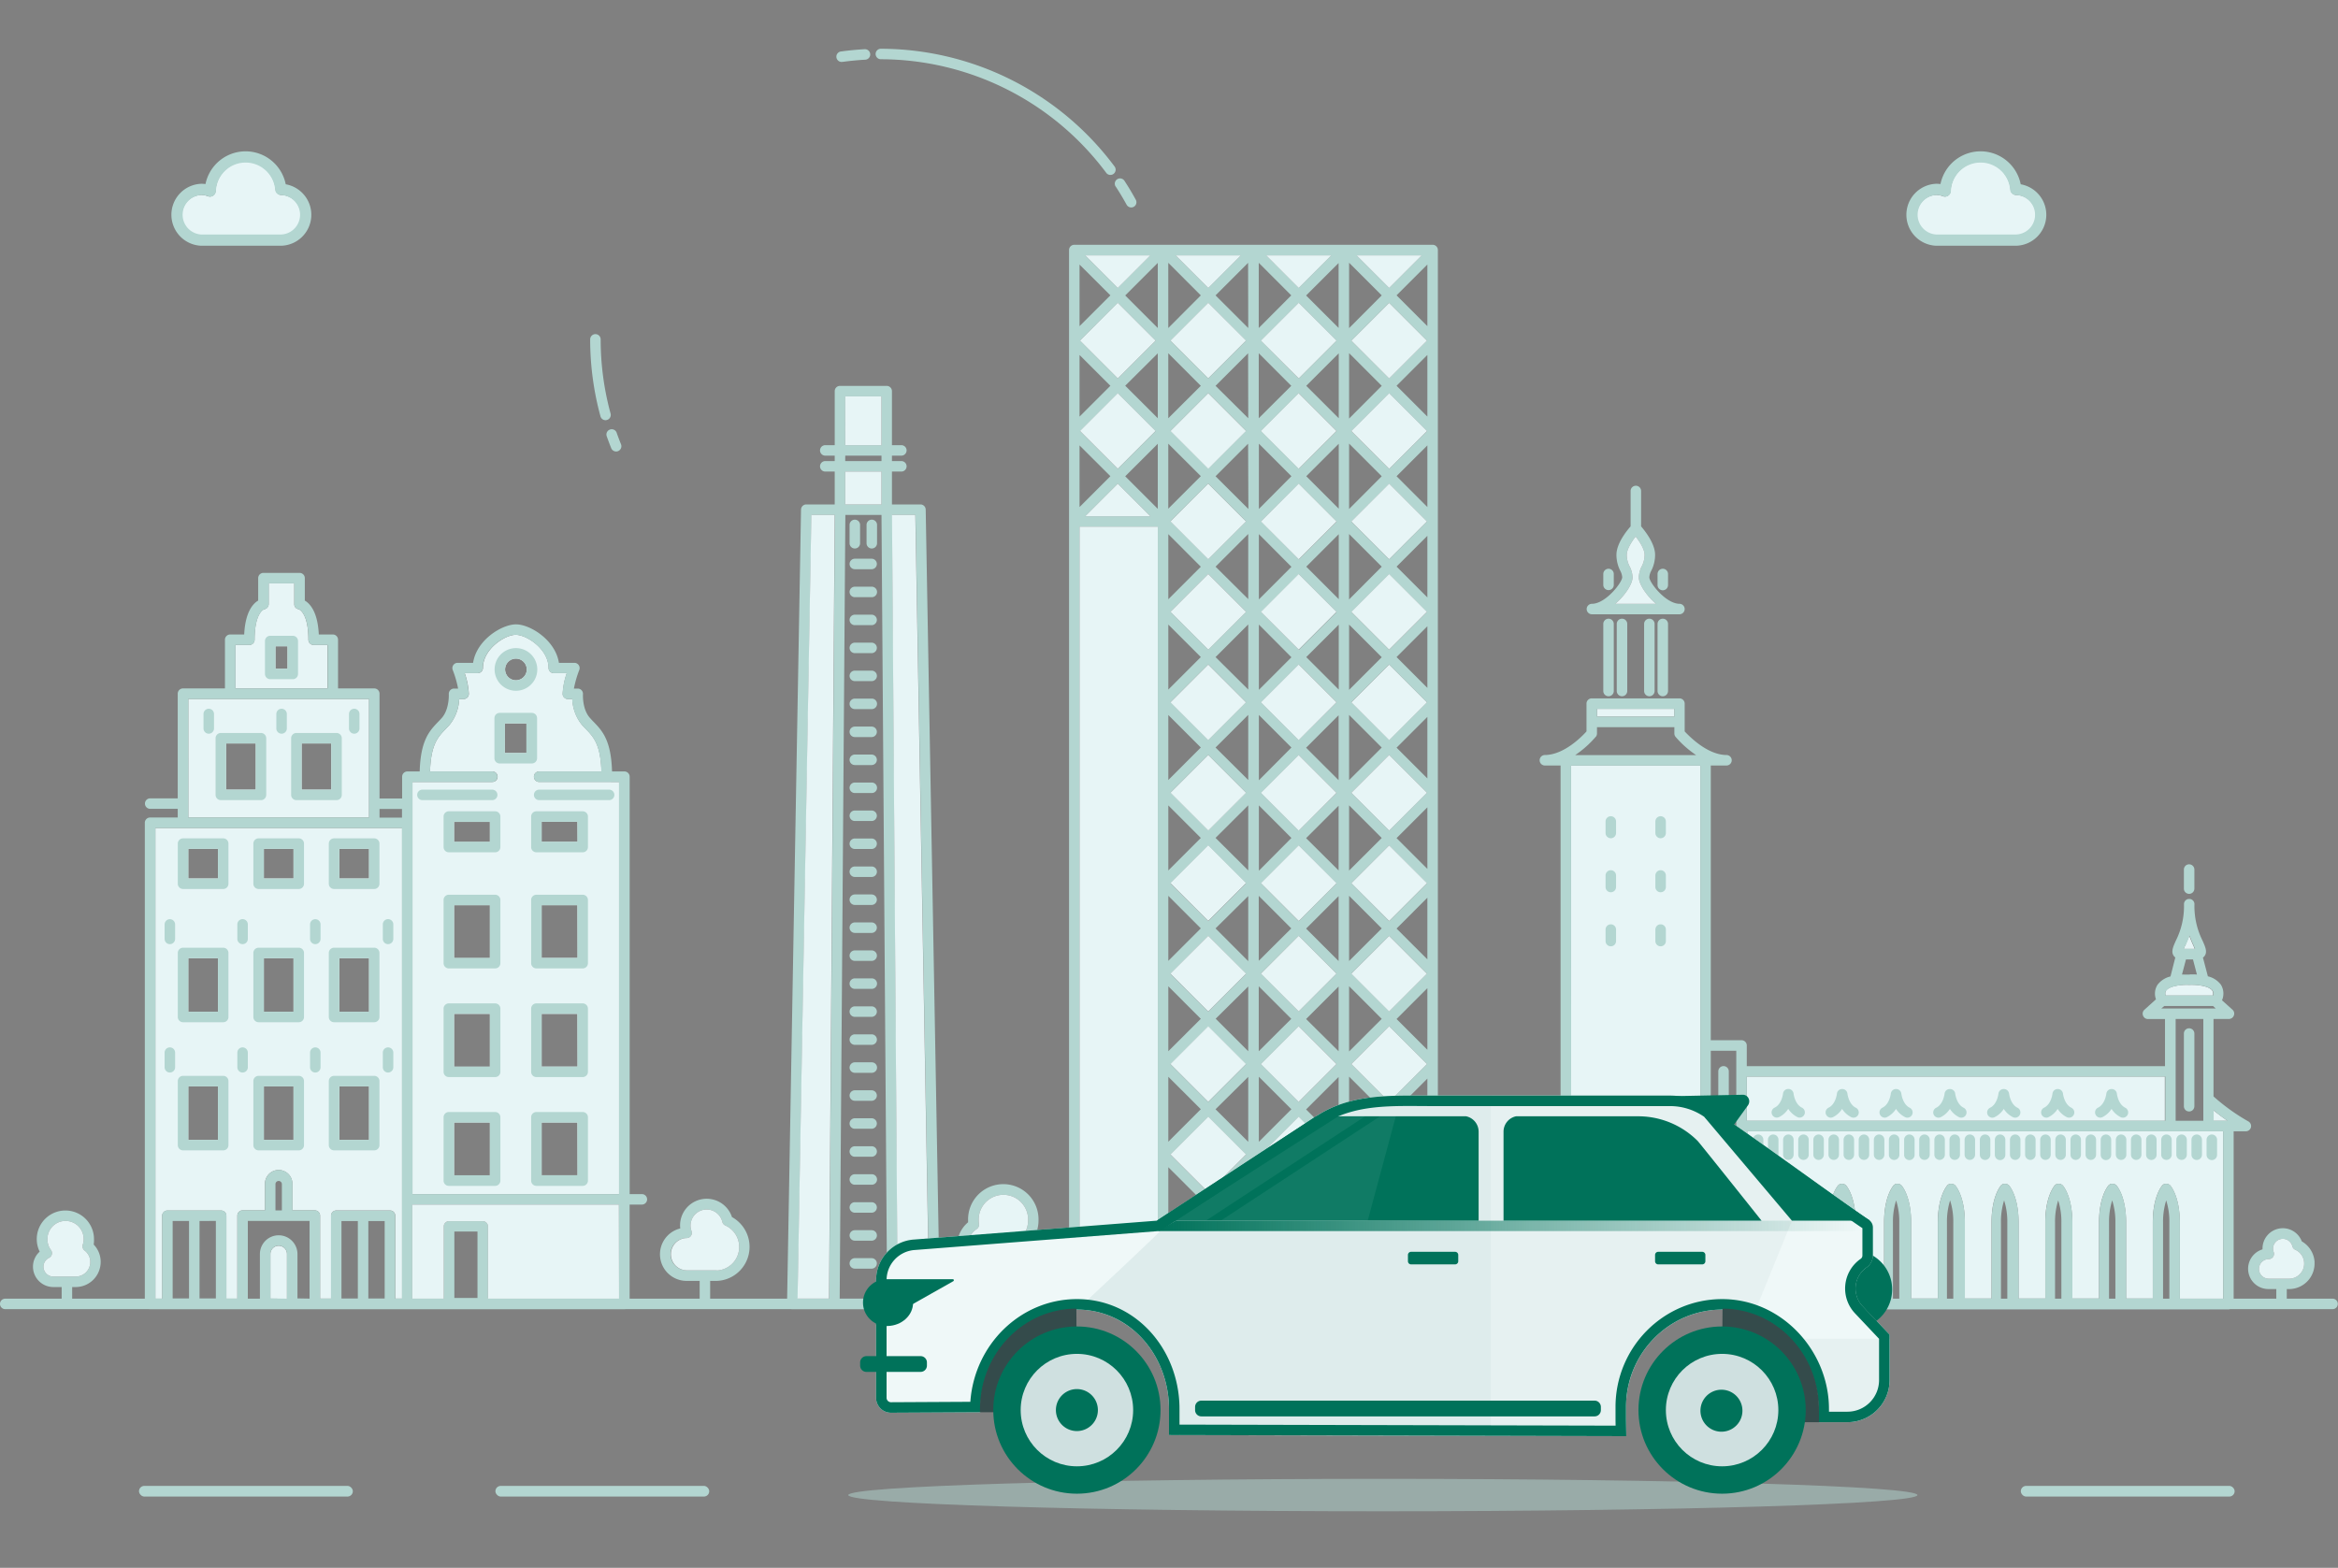
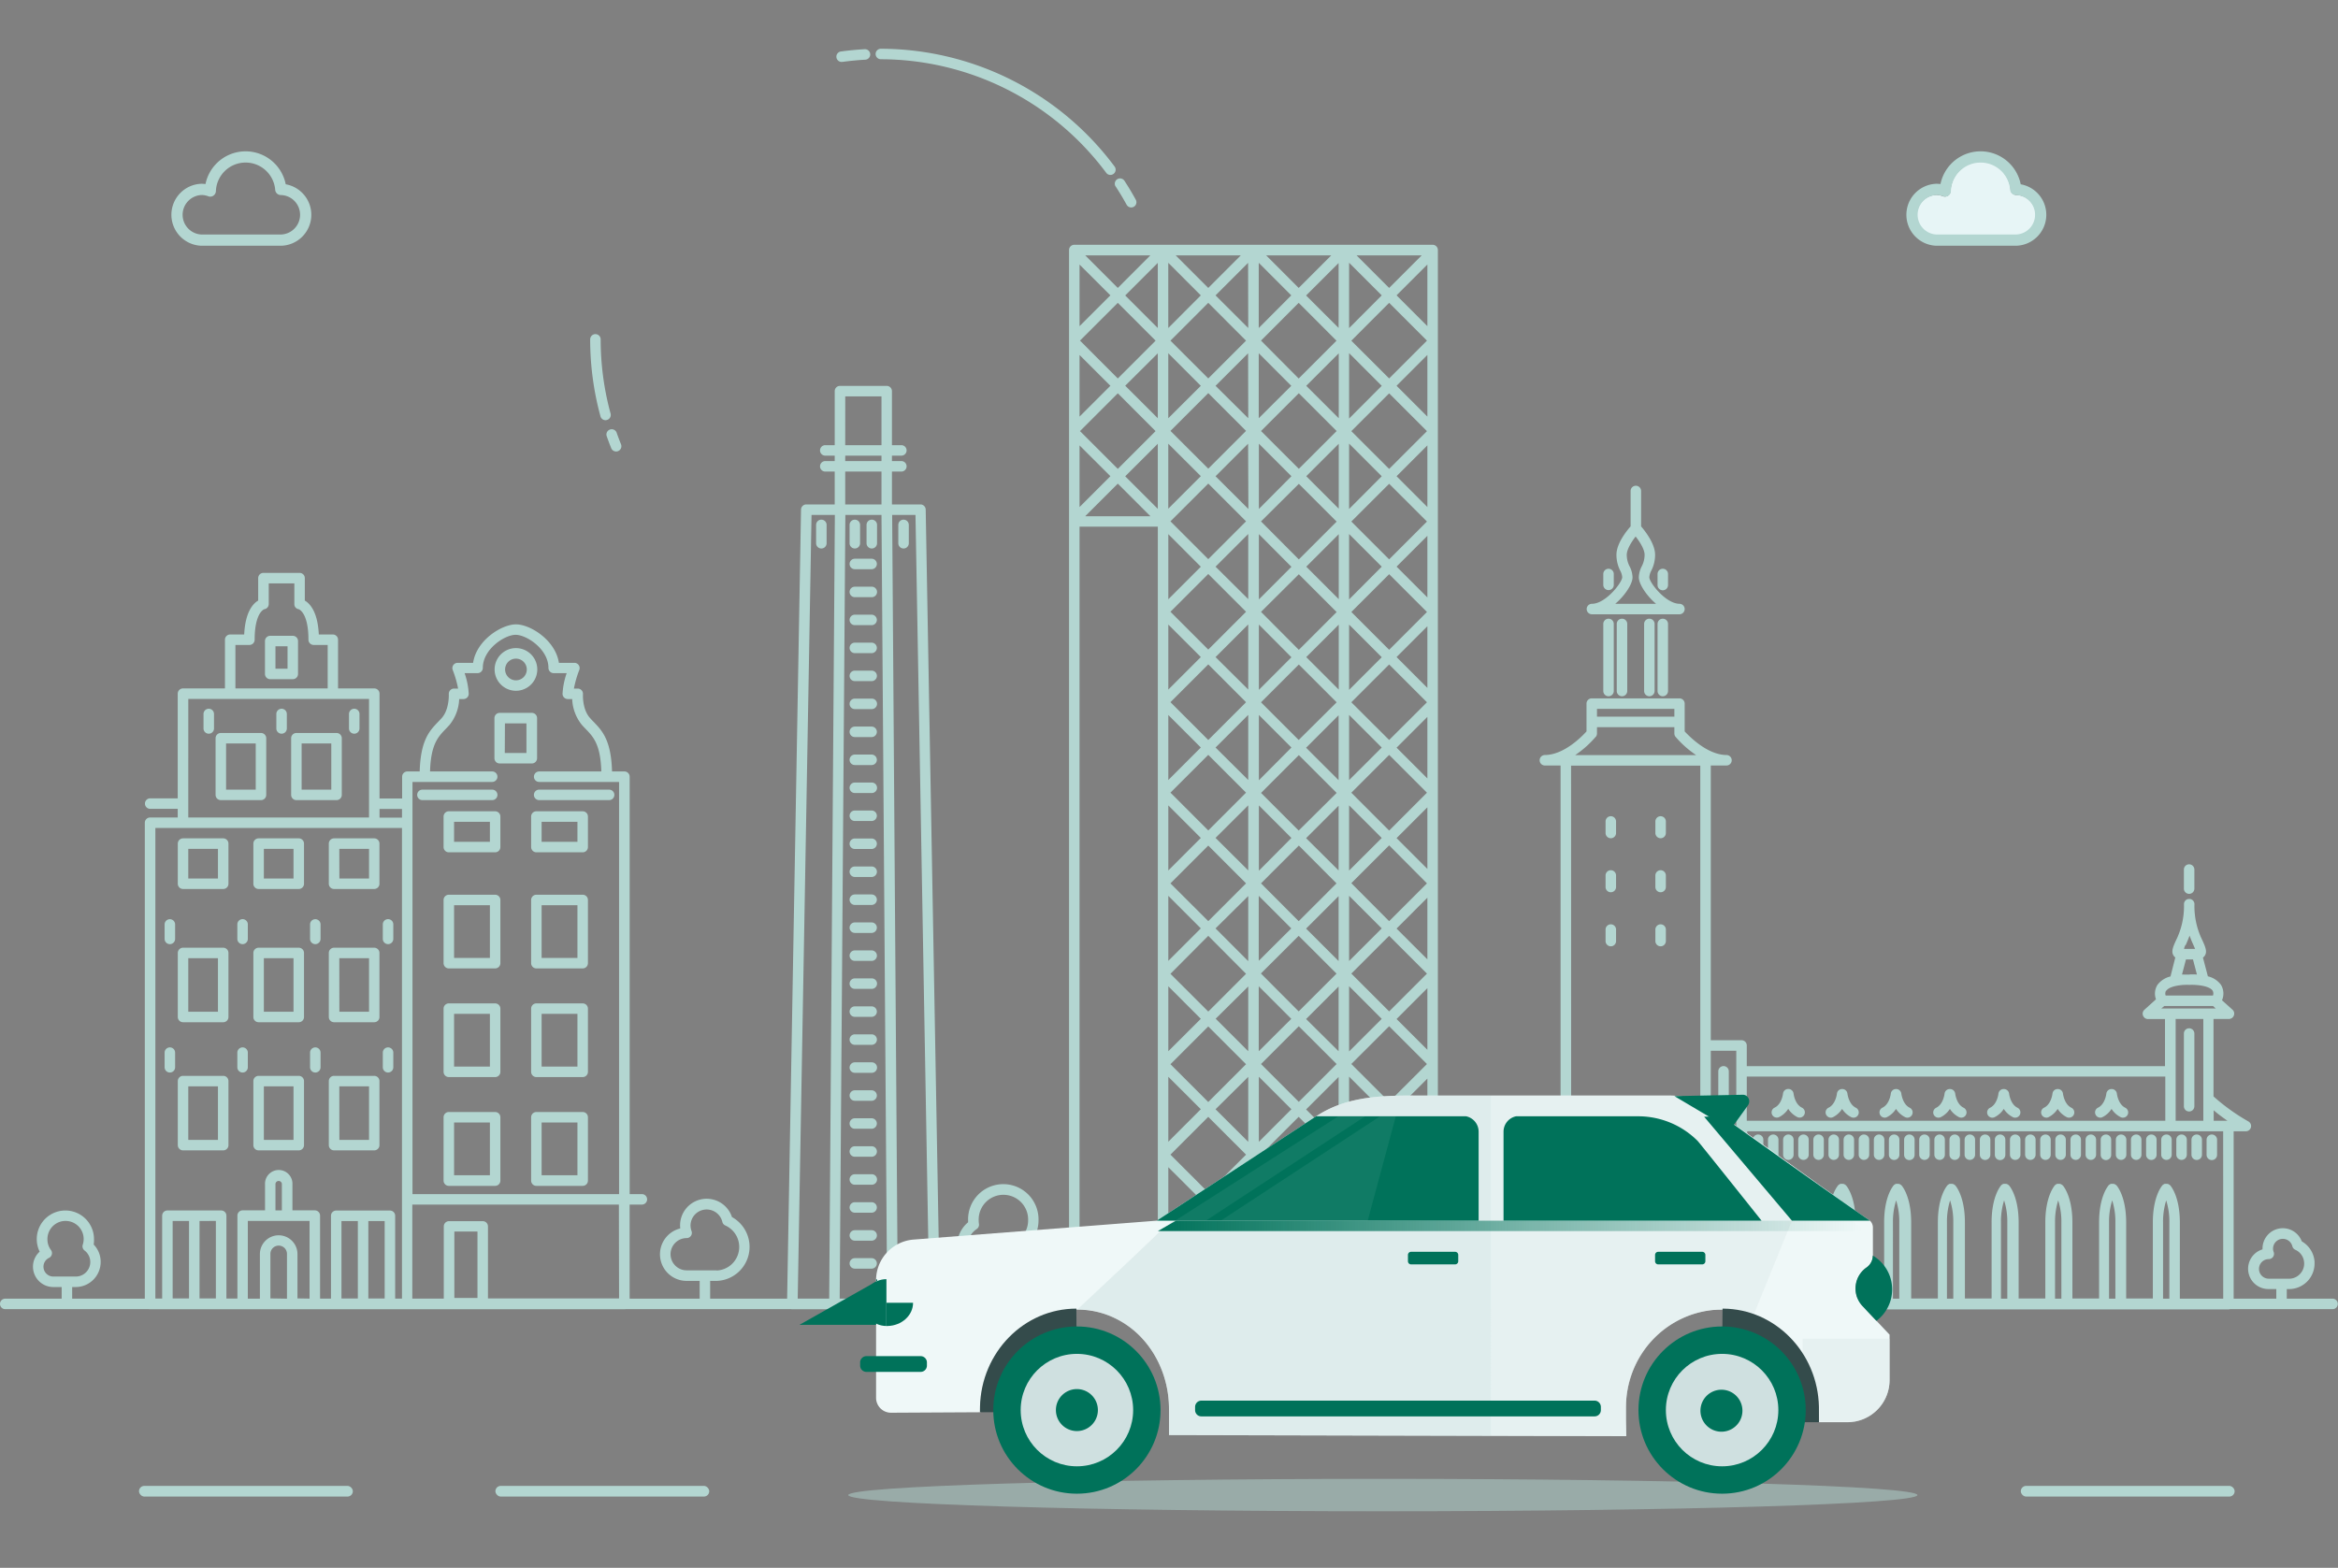
<svg xmlns="http://www.w3.org/2000/svg" width="656" height="440" fill="none">
  <rect width="100%" height="100%" fill="#808080" stroke="none" />
-   <path fill="#E7F5F6" d="M471.701 214.832h-30.887v149.624h9.648v-17.322a1.47 1.47 0 0 1 1.472-1.473h14.006a1.474 1.474 0 0 1 1.472 1.473v17.322h9.658V214.832zM455.173 342.03h-1.766v-21.366a19.6 19.6 0 0 1 .883-6.233 19.6 19.6 0 0 1 .883 6.233zm9.295 0h-1.767v-21.366c-.038-2.112.26-4.215.883-6.233.628 2.017.926 4.121.884 6.233zm160.527-27.491h-3.926v-2.944a56 56 0 0 0 3.926 2.944m-11.826-49.299c.324-.726.707-1.629 1.09-2.659.373 1.03.765 1.963 1.089 2.659.157.354.324.737.461 1.07h-3.101c.137-.333.304-.736.461-1.07m-5.418 12.779c.864-1.295 4.27-1.727 6.409-1.619h.147c1.679-.089 5.457.196 6.409 1.609a1.68 1.68 0 0 1 .108 1.374h-13.181a1.65 1.65 0 0 1 .108-1.364m-.343 24.115H490.113v12.415h117.295zM448.087 198.933h21.71v2.179h-21.71zm175.692 165.524h-12.171V343.11c0-7.224-2.453-10.168-2.728-10.482h-.069v-.059a1 1 0 0 0-.176-.108 1.3 1.3 0 0 0-.246-.147 1.6 1.6 0 0 0-.294-.079h-.236a1.5 1.5 0 0 0-.353 0h-.177q-.193.084-.363.206l-.088.059-.108.079c-.285.314-2.738 3.258-2.738 10.482v21.366h-7.489V343.11c0-7.224-2.463-10.168-2.738-10.482h-.069v-.059a2 2 0 0 0-.186-.108 1.3 1.3 0 0 0-.246-.147 1.6 1.6 0 0 0-.294-.079h-.236a1.5 1.5 0 0 0-.353 0h-.177a1.6 1.6 0 0 0-.353.206s-.069 0-.098.059c-.03.059 0 0 0 0l-.108.079c-.285.314-2.739 3.258-2.739 10.482v21.366h-7.488V343.11c0-7.224-2.454-10.168-2.738-10.482h-.069v-.059a2 2 0 0 0-.187-.108 1.2 1.2 0 0 0-.245-.147 1.6 1.6 0 0 0-.294-.079h-.236a1.5 1.5 0 0 0-.353 0h-.177a1.6 1.6 0 0 0-.353.206s-.069 0-.098.059c-.03.059 0 0 0 0l-.108.079c-.285.314-2.739 3.258-2.739 10.482v21.366h-7.488V343.11c0-7.224-2.454-10.168-2.738-10.482h-.059v-.059a2 2 0 0 0-.187-.108 1.2 1.2 0 0 0-.245-.147 1.6 1.6 0 0 0-.295-.079h-.235a1.5 1.5 0 0 0-.354 0h-.176a1.6 1.6 0 0 0-.353.206s-.069 0-.099.059l-.108.079c-.284.314-2.738 3.258-2.738 10.482v21.366h-7.488V343.11c0-7.224-2.454-10.168-2.739-10.482h-.059v-.059a2 2 0 0 0-.186-.108 1.2 1.2 0 0 0-.246-.147 1.6 1.6 0 0 0-.294-.079h-.235a1.5 1.5 0 0 0-.354 0h-.176a1.6 1.6 0 0 0-.354.206s-.068 0-.098.059l-.108.079c-.285.314-2.738 3.258-2.738 10.482v21.366h-7.489V343.11c0-7.224-2.453-10.168-2.738-10.482h-.059v-.059a2 2 0 0 0-.186-.108 1.3 1.3 0 0 0-.246-.147 1.6 1.6 0 0 0-.294-.079h-.236a1.5 1.5 0 0 0-.353 0h-.177a1.6 1.6 0 0 0-.353.206s-.069 0-.098.059l-.108.079c-.285.314-2.738 3.258-2.738 10.482v21.366h-7.97V343.11c0-7.224-2.454-10.168-2.738-10.482h-.059v-.059a2 2 0 0 0-.187-.108 1.2 1.2 0 0 0-.245-.147 1.4 1.4 0 0 0-.294-.079h-.236a1.5 1.5 0 0 0-.353 0h-.177a2 2 0 0 0-.353.206s-.069 0-.098.059l-.108.079c-.285.314-2.739 3.258-2.739 10.482v21.366h-7.488V343.11c0-7.224-2.454-10.168-2.739-10.482h-.058v-.059a9 9 0 0 0-.432-.255 1.5 1.5 0 0 0-.285-.079h-.245a1.5 1.5 0 0 0-.354 0h-.176a1.6 1.6 0 0 0-.354.206s-.068 0-.098.059l-.108.079c-.274.314-2.728 3.258-2.728 10.482v21.366h-7.773v-46.943h133.538zM87.998 181.002a1.474 1.474 0 0 1-1.472-1.473c0-7.763-2.729-8.558-2.758-8.568a1.39 1.39 0 0 1-1.198-1.443v-5.8h-7.184v5.8a1.486 1.486 0 0 1-1.266 1.463s-2.69.814-2.69 8.548a1.47 1.47 0 0 1-1.471 1.473h-3.926v12.199h25.851v-12.199zm-7.322 6.664H77.29v-6.292h3.386zm-27.844 8.48v33.281h50.712v-33.281zm18.923 25.459h-8.323v-12.956h8.323zm21.2 0h-8.323v-12.956h8.322zm12.071 10.766h-61.43v132.086h1.905v-23.261a1.47 1.47 0 0 1 1.472-1.472h15.065a1.47 1.47 0 0 1 1.473 1.472v23.261h3.081v-23.31a1.47 1.47 0 0 1 1.472-1.472h6.282v-7.273a3.848 3.848 0 1 1 7.685 0v7.273h6.281a1.46 1.46 0 0 1 1.054.424 1.47 1.47 0 0 1 .438 1.048v23.29h3.082v-23.261a1.473 1.473 0 0 1 1.472-1.472h15.075a1.47 1.47 0 0 1 1.472 1.472v23.261h1.914V232.371zm-43.871 87.527h-8.323v-15.065h8.323zm0-35.961h-8.323v-15.026h8.323zm0-37.393h-8.323v-8.323h8.323zm21.2 73.354h-8.323v-15.065h8.323zm0-35.961h-8.323v-15.026h8.323zm0-37.393h-8.323v-8.323h8.323zm21.189 73.354h-8.322v-15.065h8.322zm0-35.961h-8.322v-15.026h8.322zm0-37.393h-8.322v-8.323h8.322zm47.738-27.099a1.475 1.475 0 0 1-1.472-1.472 1.473 1.473 0 0 1 1.472-1.472h17.48c-.225-7.606-2.247-9.707-4.387-11.925a30 30 0 0 1-1.06-1.128 12.27 12.27 0 0 1-2.728-7.263h-1.237a1.473 1.473 0 0 1-1.472-1.472 21 21 0 0 1 1.158-5.801h-3.641a1.47 1.47 0 0 1-1.472-1.472c0-5.271-6.144-9.285-9.207-9.285-3.062 0-9.206 4.014-9.206 9.285a1.473 1.473 0 0 1-1.472 1.472h-3.641a21 21 0 0 1 1.158 5.801 1.475 1.475 0 0 1-1.472 1.472h-1.247a12.25 12.25 0 0 1-2.718 7.263c-.354.392-.707.755-1.06 1.128-2.14 2.218-4.171 4.319-4.397 11.925h17.489a1.475 1.475 0 0 1 1.473 1.472 1.47 1.47 0 0 1-1.473 1.472h-22.416v115.666h57.965V219.445zM137.454 329.86h-10.051v-14.84h10.051zm0-30.494h-10.051v-14.83h10.051zm0-30.494h-10.051v-14.83h10.051zm0-32.585h-10.051v-5.623h10.051zm10.256-24.968h-6.075v-8.313h6.075zm-2.944-20.405a3.04 3.04 0 0 1-2.818-1.871 3.045 3.045 0 0 1 .653-3.319 3.044 3.044 0 0 1 4.684.456 3.044 3.044 0 0 1-2.519 4.734m17.303 138.907h-10.1V315.02h10.051zm0-30.494h-10.1v-14.791h10.051zm0-30.494h-10.1v-14.791h10.051zm0-32.585h-10.1v-5.624h10.051z" />
-   <path fill="#E7F5F6" d="M75.867 364.457v-12.514a2.326 2.326 0 1 1 4.652 0v12.533z" />
  <path fill="#B3D6D1" d="M654.528 367.401H1.472a1.472 1.472 0 1 1 0-2.944h653.056a1.473 1.473 0 0 1 0 2.944m-341.5-315.08a78 78 0 0 1 3.082 5.134 1.48 1.48 0 0 0 1.295.765 1.462 1.462 0 0 0 1.286-2.15 77 77 0 0 0-3.19-5.328 1.473 1.473 0 0 0-2.041-.432 1.476 1.476 0 0 0-.432 2.041zm-65.876-35.695a79.04 79.04 0 0 1 63.226 31.868 1.44 1.44 0 0 0 1.177.599c.315.003.622-.097.874-.285a1.5 1.5 0 0 0 .585-.965 1.48 1.48 0 0 0-.271-1.096 81.96 81.96 0 0 0-65.591-33.065 1.471 1.471 0 1 0 0 2.944m-10.933.736h.206a81 81 0 0 1 6.35-.608 1.47 1.47 0 0 0 1.311-.982 1.46 1.46 0 0 0-.06-1.127 1.46 1.46 0 0 0-.839-.754 1.5 1.5 0 0 0-.569-.082 86 86 0 0 0-6.596.628 1.476 1.476 0 0 0 .197 2.945zm-64.905 98.686a79 79 0 0 1-2.777-20.807 1.471 1.471 0 1 0-2.945 0 82 82 0 0 0 2.886 21.593 1.474 1.474 0 0 0 1.423 1.089q.196 0 .383-.059c.188-.05.364-.137.518-.255a1.48 1.48 0 0 0 .558-.985 1.5 1.5 0 0 0-.046-.576m-.186 4.505a1.47 1.47 0 0 0-.837.751 1.46 1.46 0 0 0-.056 1.124 85 85 0 0 0 1.266 3.356 1.49 1.49 0 0 0 1.364.923c.191-.003.381-.039.56-.108a1.49 1.49 0 0 0 .926-1.389 1.5 1.5 0 0 0-.122-.574 68 68 0 0 1-1.217-3.229 1.47 1.47 0 0 0-1.884-.854" />
  <path fill="#B3D6D1" d="M291.004 345.23a10 10 0 0 0 .383-2.719 9.9 9.9 0 0 0-2.781-7.189 9.886 9.886 0 0 0-16.316 3.312 9.9 9.9 0 0 0-.66 3.877v.51a8.6 8.6 0 0 0 .561 13.641 8.6 8.6 0 0 0 4.935 1.562h3.199v6.478a1.474 1.474 0 0 0 2.514 1.041c.276-.276.431-.651.431-1.041v-6.478h5.005a6.78 6.78 0 0 0 6.646-5.388 6.78 6.78 0 0 0-3.917-7.606m-2.719 10.05h-11.12a5.65 5.65 0 0 1-3.364-1.117 5.653 5.653 0 0 1 .233-9.238c.233-.152.418-.368.533-.622.115-.253.155-.535.115-.81a6 6 0 0 1-.079-.982 6.95 6.95 0 0 1 1.937-5.074 6.93 6.93 0 0 1 4.998-2.126 6.93 6.93 0 0 1 6.483 4.466 6.95 6.95 0 0 1 .451 2.734 6.9 6.9 0 0 1-.707 3.033 1.472 1.472 0 0 0 1.109 2.1 3.84 3.84 0 0 1 3.28 4.079 3.84 3.84 0 0 1-3.839 3.557zm141.998-11.071a9.32 9.32 0 0 0-9.324-9.324 9.323 9.323 0 0 0-9.324 9.324 9.24 9.24 0 0 0 1.05 4.289 6.5 6.5 0 0 0-2.326 4.996 6.557 6.557 0 0 0 6.557 6.546h3.101v5.526a1.475 1.475 0 0 0 1.472 1.472 1.47 1.47 0 0 0 1.472-1.472v-5.526h1.433a8.12 8.12 0 0 0 7.955-9.753 8.1 8.1 0 0 0-2.262-4.154 9 9 0 0 0 .196-1.924m-5.889 12.887h-7.478a3.613 3.613 0 0 1-3.612-3.602 3.57 3.57 0 0 1 2.041-3.229 1.49 1.49 0 0 0 .798-1.629 1.5 1.5 0 0 0-.268-.59 6.33 6.33 0 0 1-1.295-3.837 6.38 6.38 0 1 1 12.759 0 6.2 6.2 0 0 1-.314 1.963 1.48 1.48 0 0 0 .51 1.629 5.13 5.13 0 0 1 2.041 4.103 5.19 5.19 0 0 1-5.182 5.192m-398.022-9.354a8.025 8.025 0 0 0-6.258-7.831 8.04 8.04 0 0 0-6.798 1.572 8.02 8.02 0 0 0-3 6.298 8 8 0 0 0 .814 3.485 5.62 5.62 0 0 0-1.875 4.22 5.714 5.714 0 0 0 5.702 5.712h2.346v4.368a1.473 1.473 0 0 0 2.945 0v-4.368h.981a7.03 7.03 0 0 0 7.017-7.027 6.96 6.96 0 0 0-1.962-4.907 8 8 0 0 0 .088-1.522m-5.163 10.512h-6.252a2.77 2.77 0 0 1-2.758-2.768 2.73 2.73 0 0 1 1.561-2.473 1.5 1.5 0 0 0 .785-.982 1.46 1.46 0 0 0-.255-1.236 4.98 4.98 0 0 1-.981-3.053 5.09 5.09 0 0 1 3.699-4.912 5.1 5.1 0 0 1 4.213.668 5.084 5.084 0 0 1 2 5.815 1.48 1.48 0 0 0 .501 1.629 4.03 4.03 0 0 1 1.61 3.229 4.083 4.083 0 0 1-4.123 4.083m628.225-3.985a7.16 7.16 0 0 0-3.592-5.889 5.7 5.7 0 0 0-2.512-2.946c-1.156-.658-2.506-.891-3.816-.658a5.695 5.695 0 0 0-4.694 5.567v.275a5.69 5.69 0 0 0-3.973 6.335 5.69 5.69 0 0 0 5.73 4.805h2.11v4.063a1.473 1.473 0 0 0 2.944 0v-4.063h.982a7.16 7.16 0 0 0 4.959-2.35 7.17 7.17 0 0 0 1.842-5.168zm-4.034 3.19a4.16 4.16 0 0 1-2.944 1.393h-5.879a2.747 2.747 0 1 1 0-5.496 1.46 1.46 0 0 0 1.207-.638 1.47 1.47 0 0 0 .167-1.354 2.7 2.7 0 0 1-.177-.982 2.75 2.75 0 0 1 5.418-.628 1.49 1.49 0 0 0 .824.982 4.2 4.2 0 0 1 2.483 3.631 4.14 4.14 0 0 1-1.099 3.092M205.361 341.5a7.47 7.47 0 0 0-8.289-4.98 7.47 7.47 0 0 0-6.207 8.229 7.465 7.465 0 0 0-5.629 8.177 7.465 7.465 0 0 0 7.464 6.545h3.612v6.389a1.473 1.473 0 0 0 2.945 0v-6.389h1.962a9.556 9.556 0 0 0 8.855-7.423 9.56 9.56 0 0 0-4.762-10.528zm-4.24 15.007h-8.45c-1.2 0-2.351-.477-3.199-1.326a4.52 4.52 0 0 1 0-6.398 4.52 4.52 0 0 1 3.199-1.325 1.47 1.47 0 0 0 1.191-.628 1.46 1.46 0 0 0 .173-1.335 4.6 4.6 0 0 1-.284-1.58 4.52 4.52 0 0 1 4.03-4.455 4.526 4.526 0 0 1 4.901 3.473 1.44 1.44 0 0 0 .824.982 6.61 6.61 0 0 1 3.788 7.265 6.614 6.614 0 0 1-6.183 5.376zm202.32-210.671V70.165a1.473 1.473 0 0 0-1.473-1.472H301.427a1.473 1.473 0 0 0-1.472 1.472v295.607a1.473 1.473 0 0 0 1.472 1.472h100.541a1.47 1.47 0 0 0 1.473-1.472zM385.45 364.3h-6.919v-11.376l9.157 9.157zm4.319-.158.157.158h-.314zm-21.062.158-2.238-2.238 9.118-9.108V364.3zm-15.527 0v-11.376l9.127 9.138-2.237 2.238zm-9.815 0-2.306-2.238 9.137-9.138V364.3zm-15.527 0v-11.376l9.118 9.118-2.237 2.238zm25.98-65.69 10.6-10.6 10.609 10.6-10.609 10.61zm8.519 12.691-9.128 9.137v-18.265zm-9.157-16.283v-18.226l9.127 9.138zm.608-21.818 10.6-10.57 10.61 10.609-10.61 10.6zm-.608-3.563v-18.225l9.127 9.137zm.638-21.729 10.609-10.61 10.571 10.61-10.61 10.609zm-.599-3.553v-18.324l9.128 9.137zm.609-21.828 10.599-10.609 10.61 10.609-10.649 10.561zm-.609-3.553V200.65l9.128 9.138zm0-76.142v-18.314l9.128 9.128zm11.208-7.046 10.61 10.599-10.61 10.61-10.609-10.659zm-14.152 7.056-9.216-9.186 9.137-9.138zm12.072 16.234-9.128 9.137v-18.314zm2.08 2.08 10.61 10.61-10.61 10.61-10.609-10.659zm-2.08 23.3-9.128 9.138V175.28zm-8.529 12.641 10.609-10.609 10.61 10.609-10.649 10.571zm12.69-12.69 9.118-9.108v18.226zm0-25.38 9.118-9.108v18.225zm0-25.381 9.118-9.108v18.226zm8.529-12.681-10.61 10.6-10.609-10.6 10.6-10.609zm-8.529-12.69 9.118-9.118v18.216zm-13.328 9.098V99.138l9.127 9.137zm-2.945 0-9.176-9.098 9.137-9.137zm-.618 3.553-10.6 10.6-10.609-10.6 10.609-10.609zm-21.818-3.553V99.138l9.128 9.137zm9.128 16.253-9.128 9.128v-18.236zm2.09 2.081 10.6 10.6-10.6 10.609-10.609-10.609zm11.218 14.153v18.275l-9.176-9.108zm-.618 21.827-10.6 10.61-10.609-10.61 10.609-10.609zm.618 3.553v18.275l-9.176-9.108zm-.618 21.828-10.6 10.6-10.609-10.61 10.609-10.609zm.618 3.553v18.275l-9.176-9.108zm-.618 21.828-10.6 10.609-10.609-10.609 10.609-10.61zm.618 3.553v18.274l-9.176-9.127zm-.618 21.906-10.6 10.6-10.609-10.6 10.609-10.61zm.618 3.553v18.275l-9.176-9.187zm-.618 21.827-10.6 10.6-10.609-10.6 10.609-10.658zm.618 3.553v18.177l-9.137-9.128zm-.618 21.818-10.6 10.61-10.609-10.61 10.609-10.6zm.618 3.553v18.226l-9.176-9.137zm-.618 21.828-10.61 10.61-10.599-10.61 10.609-10.61zm.618 3.553v18.275l-9.176-9.187zm2.945 0 9.127 9.137-9.127 9.138zm.598-3.553 10.61-10.61 10.61 10.61-10.61 10.61zm21.809 3.582v18.216l-9.108-9.108zm-9.118-16.272 9.118-9.108v18.225zm0-25.371 9.118-9.118v18.157zm0-25.381 9.118-9.118v18.226zm0-25.38 9.118-9.108v18.166zm0-25.381 9.118-9.108v18.216zm12.062-34.557 9.157 9.157-9.157 9.166zm.628-3.534 10.61-10.609 10.609 10.609-10.609 10.61zm-.628-3.523v-18.354l9.157 9.158zm.628-21.857 10.61-10.6 10.609 10.6-10.609 10.609zm-.628-3.524v-18.353l9.157 9.167zm.628-21.847 10.61-10.61 10.609 10.61-10.609 10.6zm-.628-3.533V99.108l9.157 9.167zm.628-21.848 10.61-10.629 10.609 10.61-10.609 10.609zm-.628-3.533V73.737l9.157 9.157zm-2.944-.05-9.118-9.107 9.118-9.108v18.216Zm-.589 3.583-10.61 10.61-10.57-10.64 10.57-10.599 10.61 10.63Zm-21.818-3.562V73.757l9.127 9.137zm-2.945 0-9.176-9.157 9.137-9.138zm-.618 3.552-10.6 10.6-10.609-10.6 10.609-10.619 10.6 10.62Zm-21.818-3.552V73.757l9.128 9.137zm-2.944 0-9.138-9.138 9.138-9.137zm-.609 3.552-10.609 10.61-10.61-10.63 10.61-10.599 10.609 10.62Zm.609 3.553v18.216l-9.138-9.127zm-.619 21.828-10.599 10.6-10.61-10.6 10.61-10.61zm.619 3.553v18.265l-9.138-9.137zm12.072 34.508-9.118 9.128v-18.265zm-9.118 16.234 9.118 9.117-9.118 9.128zm0 25.38 9.118 9.118-9.118 9.128zm0 25.371 9.118 9.128-9.118 9.127zm0 25.381 9.118 9.127-9.118 9.118zm0 25.38 9.118 9.128-9.118 9.098zm9.118 34.499-9.118 9.127v-18.235zm0 25.38-9.118 9.128v-18.236zm2.08 2.081 10.61 10.61-10.6 10.609-10.609-10.609zm25.381 0 10.61 10.61-10.61 10.609-10.57-10.6zm14.143-11.238 9.157 9.157-9.157 9.167zm.628-3.533 10.61-10.61 10.609 10.61-10.609 10.61zm-.628-3.523v-18.315l9.157 9.158zm.628-21.858 10.61-10.599 10.609 10.609-10.609 10.6zm-.628-3.523v-18.314l9.157 9.167zm.628-21.847 10.61-10.6 10.609 10.609-10.609 10.6zm-.628-3.534v-18.304l9.157 9.157zm.628-21.847 10.61-10.61 10.609 10.669-10.609 10.609zm-.628-3.533v-18.305l9.157 9.157zm.628-21.848 10.61-10.609 10.609 10.609-10.609 10.62zm-.628-3.533v-18.304l9.157 9.157zm.628-21.847 10.61-10.61 10.609 10.61-10.609 10.58zm12.69-12.691 8.647-8.646v17.303zm0-25.38 8.647-8.647v17.293zm0-25.371 8.647-8.657v17.313zm0-25.381 8.647-8.656v17.303zm0-25.38 8.647-8.647V91.53l-8.647-8.646Zm-2.08-2.081-9.138-9.137h18.275zm-25.381 0-9.127-9.137h18.265zm-25.371 0-9.137-9.137h18.265zm-25.38 0-9.138-9.137h18.265zm-2.081 2.08-8.657 8.647V74.248l8.657 8.637Zm0 25.381-8.657 8.647V99.619zm0 25.371-8.657 8.657v-17.294zm2.081 2.091 9.147 9.147H304.48zm25.38 228.406.148.157h-.305zm25.371 0 .157.157h-.304zm14.781-14.722 10.6-10.61 10.609 10.61-10.609 10.609zm12.68-12.691 8.647-8.646v17.293zm0-25.38 8.647-8.647v17.303zm0-25.371 8.647-8.657v17.304zm0-25.381 8.647-8.656v17.303zm0-25.38 8.647-8.647v17.293zm0-25.381 8.647-8.647v17.284zM302.899 364.3V147.799h21.966V364.3zm91.198 0-2.248-2.238 8.647-8.647V364.3zm57.866-129.053a1.47 1.47 0 0 0 1.473-1.472v-3.239a1.471 1.471 0 1 0-2.945 0v3.239a1.473 1.473 0 0 0 1.472 1.472m13.977 0a1.473 1.473 0 0 0 1.472-1.472v-3.239a1.471 1.471 0 1 0-2.944 0v3.239a1.48 1.48 0 0 0 1.472 1.472m17.656 63.942a1.47 1.47 0 0 0-1.472 1.473v7.675a1.475 1.475 0 0 0 1.472 1.472 1.47 1.47 0 0 0 1.472-1.472v-7.675a1.47 1.47 0 0 0-1.472-1.473m130.633 12.74a1.474 1.474 0 0 0 1.472-1.473v-20.404a1.471 1.471 0 1 0-2.944 0v20.404a1.47 1.47 0 0 0 1.472 1.473m-162.266-61.528a1.47 1.47 0 0 0 1.473-1.472v-3.239a1.471 1.471 0 1 0-2.945 0v3.199a1.47 1.47 0 0 0 1.472 1.512m13.977 0a1.475 1.475 0 0 0 1.472-1.472v-3.239a1.471 1.471 0 1 0-2.945 0v3.199a1.47 1.47 0 0 0 1.473 1.512m-13.977 15.173a1.47 1.47 0 0 0 1.473-1.472v-3.229a1.471 1.471 0 1 0-2.945 0v3.229a1.473 1.473 0 0 0 1.472 1.472m13.977 0a1.473 1.473 0 0 0 1.472-1.472v-3.229a1.471 1.471 0 1 0-2.944 0v3.229a1.473 1.473 0 0 0 1.472 1.472m2.708 79.4a1.471 1.471 0 1 0 0-2.944h-1.226v-21.366c0-7.224-2.454-10.168-2.729-10.482l-.069-.049v-.059a1.4 1.4 0 0 0-.323-.216h-.059a1.46 1.46 0 0 0-1.669.363c-.284.314-2.738 3.258-2.738 10.482v21.327h-1.639v-21.366c0-7.224-2.454-10.168-2.729-10.482l-.068-.049v-.059a1.4 1.4 0 0 0-.324-.216h-.059a1.7 1.7 0 0 0-.491-.128 1.5 1.5 0 0 0-1.178.481c-.274.314-2.728 3.258-2.728 10.482v21.337h-1.227a1.473 1.473 0 0 0 0 2.944zm-5.888-24.31a19.9 19.9 0 0 1 .883-6.233 19.6 19.6 0 0 1 .883 6.233v21.366h-1.766zm-9.295 0a19.7 19.7 0 0 1 .883-6.233 19.6 19.6 0 0 1 .884 6.233v21.366h-1.767z" />
  <path fill="#B3D6D1" d="M631.571 316.394a1.495 1.495 0 0 0-.687-1.658 56 56 0 0 1-9.814-7.038v-21.729h4.338a1.5 1.5 0 0 0 1.374-.982 1.47 1.47 0 0 0-.383-1.619l-2.944-2.65a4.74 4.74 0 0 0-.324-4.387 6.4 6.4 0 0 0-3.641-2.336l-1.384-5.261c.205-.142.382-.321.52-.53.736-1.128.167-2.414-.618-4.19a21.6 21.6 0 0 1-2.287-10.208 1.465 1.465 0 0 0-1.256-1.521h-.422a1.46 1.46 0 0 0-1.257 1.521 21.5 21.5 0 0 1-2.296 10.208c-.786 1.776-1.355 3.062-.609 4.19q.192.293.471.501l-1.354 5.329a6.4 6.4 0 0 0-3.641 2.336 4.63 4.63 0 0 0-.432 4.073l-3.249 2.945a1.455 1.455 0 0 0-.383 1.619 1.485 1.485 0 0 0 1.374.982h4.79v13.22H490.113v-5.81a1.47 1.47 0 0 0-1.472-1.473h-8.627v-77.094h4.456a1.473 1.473 0 0 0 0-2.944c-5.359 0-10.404-5.162-11.778-6.625v-7.802a1.48 1.48 0 0 0-1.472-1.473h-24.605a1.47 1.47 0 0 0-1.472 1.473v7.802c-1.325 1.472-6.35 6.625-11.729 6.625a1.473 1.473 0 0 0 0 2.944h4.456v151.146a1.473 1.473 0 0 0 1.472 1.472h185.909a1.5 1.5 0 0 0 1.038-.434c.275-.276.431-.649.434-1.038v-48.494h3.376a1.47 1.47 0 0 0 1.472-1.09m-6.526-1.855h-3.926v-2.944c.962.834 2.277 1.845 3.877 2.944zm-11.778-49.299c.324-.726.707-1.629 1.09-2.659.373 1.03.765 1.963 1.089 2.659.157.354.324.737.461 1.07h-3.101c.039-.333.206-.736.363-1.07zm.079 4.015h1.963l1.109 4.24c-.982-.069-1.806-.05-2.101 0-.294.049-1.079 0-2.09 0zm-5.496 8.764c.863-1.295 4.269-1.727 6.408-1.619h.148c1.678-.089 5.457.196 6.409 1.609a1.68 1.68 0 0 1 .108 1.374h-13.28a1.65 1.65 0 0 1 .108-1.364zm-.58 4.309h13.662l.766.697h-15.281zm4.201 3.641h6.743v28.57h-7.764v-28.57zm-3.926 16.165v12.405H490.113v-12.405zM448.087 198.933h21.71v2.179h-21.71zm-.334 7.851a1.48 1.48 0 0 0 .334-.932v-1.767h21.71v1.767c.001.34.119.669.334.932a28.7 28.7 0 0 0 5.78 5.134h-33.948a29 29 0 0 0 5.79-5.163zm-6.939 8.078h36.256v149.595h-9.658v-17.323a1.47 1.47 0 0 0-1.472-1.473h-13.976a1.47 1.47 0 0 0-1.472 1.473v17.323h-9.648zm12.592 149.624v-15.88h11.062v15.851zm26.608-69.605h7.155v69.605h-7.155zm20.817 48.229a19.6 19.6 0 0 1 .883-6.233c.624 2.018.922 4.122.883 6.233v21.366h-1.766zm15.144 0a19.5 19.5 0 0 1 .893-6.233c.614 2.019.902 4.123.854 6.233v21.366h-1.777zm15.154 0c-.042-2.112.26-4.217.893-6.233.623 2.018.921 4.122.883 6.233v21.366h-1.776zm15.153 0c-.038-2.111.26-4.215.884-6.233.632 2.016.934 4.121.893 6.233v21.366h-1.777zm15.154 0c-.038-2.111.26-4.215.883-6.233a19.5 19.5 0 0 1 .894 6.233v21.366h-1.777zm15.174 0a19.9 19.9 0 0 1 .883-6.233c.632 2.016.934 4.121.893 6.233v21.366h-1.776zm15.153 0c-.038-2.111.26-4.215.884-6.233.632 2.016.934 4.121.893 6.233v21.366h-1.777zm15.154 0c-.038-2.111.26-4.215.883-6.233.628 2.017.926 4.121.884 6.233v21.366h-1.767zm16.881 21.366h-12.17V343.11c0-7.224-2.454-10.168-2.728-10.482h-.069v-.059a1 1 0 0 0-.177-.108 1.2 1.2 0 0 0-.245-.147 1.6 1.6 0 0 0-.295-.079h-.235a1.5 1.5 0 0 0-.353 0h-.177q-.193.084-.363.206l-.089.059-.107.079c-.285.314-2.739 3.258-2.739 10.482v21.366h-7.488V343.11c0-7.224-2.464-10.168-2.739-10.482h-.068v-.059a2 2 0 0 0-.187-.108 1.2 1.2 0 0 0-.245-.147 1.6 1.6 0 0 0-.295-.079h-.235a1.5 1.5 0 0 0-.353 0h-.177a1.6 1.6 0 0 0-.353.206s-.069 0-.099.059l-.108.079c-.284.314-2.738 3.258-2.738 10.482v21.366h-7.488V343.11c0-7.224-2.454-10.168-2.739-10.482h-.068v-.059a2 2 0 0 0-.187-.108 1.2 1.2 0 0 0-.245-.147 1.6 1.6 0 0 0-.295-.079h-.235a1.5 1.5 0 0 0-.354 0h-.176a1.6 1.6 0 0 0-.354.206s-.068 0-.098.059l-.108.079c-.284.314-2.738 3.258-2.738 10.482v21.366h-7.488V343.11c0-7.224-2.454-10.168-2.739-10.482h-.059v-.059a2 2 0 0 0-.186-.108 1.2 1.2 0 0 0-.246-.147 1.6 1.6 0 0 0-.294-.079h-.236a1.5 1.5 0 0 0-.353 0h-.177a1.6 1.6 0 0 0-.353.206s-.069 0-.098.059l-.108.079c-.285.314-2.738 3.258-2.738 10.482v21.366h-7.489V343.11c0-7.224-2.453-10.168-2.738-10.482h-.059v-.059a2 2 0 0 0-.186-.108 1.3 1.3 0 0 0-.246-.147 1.6 1.6 0 0 0-.294-.079h-.236a1.5 1.5 0 0 0-.353 0h-.177a1.6 1.6 0 0 0-.353.206s-.069 0-.098.059l-.108.079c-.285.314-2.738 3.258-2.738 10.482v21.366h-7.489V343.11c0-7.224-2.454-10.168-2.738-10.482h-.059v-.059a2 2 0 0 0-.187-.108 1.2 1.2 0 0 0-.245-.147 1.6 1.6 0 0 0-.294-.079h-.236a1.5 1.5 0 0 0-.353 0h-.177a1.6 1.6 0 0 0-.353.206s-.069 0-.099.059l-.107.079c-.285.314-2.739 3.258-2.739 10.482v21.366h-7.989V343.11c0-7.224-2.454-10.168-2.738-10.482h-.059v-.059a2 2 0 0 0-.186-.108 1.3 1.3 0 0 0-.246-.147 1.4 1.4 0 0 0-.294-.079h-.236a1.5 1.5 0 0 0-.353 0h-.177a2 2 0 0 0-.353.206s-.069 0-.098.059l-.108.079c-.285.314-2.739 3.258-2.739 10.482v21.366h-7.488V343.11c0-7.224-2.454-10.168-2.738-10.482h-.059v-.059a9 9 0 0 0-.432-.255 1.5 1.5 0 0 0-.285-.079h-.245a1.5 1.5 0 0 0-.353 0h-.177a1.6 1.6 0 0 0-.353.206s-.069 0-.099.059l-.108.079c-.274.314-2.728 3.258-2.728 10.482v21.366h-7.773v-46.943h133.538z" />
  <path fill="#B3D6D1" d="M493.293 318.387a1.473 1.473 0 0 0-1.472 1.472v4.24a1.473 1.473 0 0 0 2.944 0v-4.24a1.47 1.47 0 0 0-1.472-1.472m4.24 0a1.473 1.473 0 0 0-1.472 1.472v4.24a1.473 1.473 0 0 0 2.944 0v-4.24a1.47 1.47 0 0 0-1.472-1.472m4.25 0a1.47 1.47 0 0 0-1.472 1.472v4.24a1.473 1.473 0 0 0 2.944 0v-4.24a1.47 1.47 0 0 0-1.472-1.472m4.24 0a1.473 1.473 0 0 0-1.472 1.472v4.24a1.473 1.473 0 0 0 2.944 0v-4.24a1.47 1.47 0 0 0-1.472-1.472m4.239 0a1.473 1.473 0 0 0-1.472 1.472v4.24a1.473 1.473 0 0 0 2.944 0v-4.24a1.47 1.47 0 0 0-1.472-1.472m4.25 0a1.473 1.473 0 0 0-1.472 1.472v4.24a1.473 1.473 0 0 0 2.944 0v-4.24a1.47 1.47 0 0 0-1.472-1.472m4.24 0a1.473 1.473 0 0 0-1.472 1.472v4.24a1.473 1.473 0 0 0 2.944 0v-4.24a1.47 1.47 0 0 0-1.472-1.472m4.24 0a1.473 1.473 0 0 0-1.472 1.472v4.24a1.473 1.473 0 0 0 2.944 0v-4.24a1.47 1.47 0 0 0-1.472-1.472m4.25 0a1.473 1.473 0 0 0-1.472 1.472v4.24a1.473 1.473 0 0 0 2.944 0v-4.24a1.47 1.47 0 0 0-1.472-1.472m4.22 0a1.475 1.475 0 0 0-1.472 1.472v4.24a1.473 1.473 0 0 0 2.945 0v-4.24a1.47 1.47 0 0 0-1.473-1.472m4.269 0a1.47 1.47 0 0 0-1.472 1.472v4.24a1.47 1.47 0 0 0 1.472 1.472 1.47 1.47 0 0 0 1.473-1.472v-4.24a1.47 1.47 0 0 0-1.473-1.472m4.24 0a1.473 1.473 0 0 0-1.472 1.472v4.24a1.473 1.473 0 0 0 2.944 0v-4.24a1.47 1.47 0 0 0-1.472-1.472m4.25 0a1.473 1.473 0 0 0-1.472 1.472v4.24a1.473 1.473 0 0 0 2.944 0v-4.24a1.47 1.47 0 0 0-1.472-1.472m4.24 0a1.473 1.473 0 0 0-1.472 1.472v4.24a1.473 1.473 0 0 0 2.944 0v-4.24a1.47 1.47 0 0 0-1.472-1.472m4.24 0a1.473 1.473 0 0 0-1.472 1.472v4.24a1.473 1.473 0 0 0 2.944 0v-4.24a1.47 1.47 0 0 0-1.472-1.472m4.279 0a1.475 1.475 0 0 0-1.472 1.472v4.24a1.473 1.473 0 0 0 2.945 0v-4.24a1.47 1.47 0 0 0-1.473-1.472m4.21 0a1.47 1.47 0 0 0-1.472 1.472v4.24a1.47 1.47 0 0 0 1.472 1.472 1.47 1.47 0 0 0 1.473-1.472v-4.24a1.47 1.47 0 0 0-1.473-1.472m4.24 0a1.473 1.473 0 0 0-1.472 1.472v4.24a1.473 1.473 0 0 0 2.944 0v-4.24a1.47 1.47 0 0 0-1.472-1.472m4.25 0a1.473 1.473 0 0 0-1.472 1.472v4.24a1.473 1.473 0 0 0 2.944 0v-4.24a1.47 1.47 0 0 0-1.472-1.472m4.24 0a1.47 1.47 0 0 0-1.472 1.472v4.24a1.473 1.473 0 0 0 2.944 0v-4.24a1.47 1.47 0 0 0-1.472-1.472m4.24 0a1.473 1.473 0 0 0-1.472 1.472v4.24a1.473 1.473 0 0 0 2.944 0v-4.24a1.47 1.47 0 0 0-1.472-1.472m4.25 0a1.47 1.47 0 0 0-1.472 1.472v4.24a1.473 1.473 0 0 0 2.944 0v-4.24a1.47 1.47 0 0 0-1.472-1.472m4.24 0a1.47 1.47 0 0 0-1.472 1.472v4.24a1.473 1.473 0 0 0 2.944 0v-4.24a1.47 1.47 0 0 0-1.472-1.472m4.24 0a1.47 1.47 0 0 0-1.473 1.472v4.24a1.474 1.474 0 0 0 2.514 1.041c.276-.276.431-.651.431-1.041v-4.24a1.47 1.47 0 0 0-1.472-1.472m4.249 0a1.473 1.473 0 0 0-1.472 1.472v4.24a1.473 1.473 0 0 0 2.944 0v-4.24a1.47 1.47 0 0 0-1.472-1.472m4.241 0a1.47 1.47 0 0 0-1.472 1.472v4.24a1.473 1.473 0 0 0 2.944 0v-4.24a1.47 1.47 0 0 0-1.472-1.472m4.249 0a1.475 1.475 0 0 0-1.472 1.472v4.24a1.473 1.473 0 0 0 2.945 0v-4.24a1.47 1.47 0 0 0-1.473-1.472m4.24 0a1.473 1.473 0 0 0-1.472 1.472v4.24a1.473 1.473 0 0 0 2.944 0v-4.24a1.47 1.47 0 0 0-1.472-1.472m4.24 0a1.47 1.47 0 0 0-1.472 1.472v4.24a1.473 1.473 0 0 0 2.944 0v-4.24a1.47 1.47 0 0 0-1.472-1.472m4.249 0a1.475 1.475 0 0 0-1.472 1.472v4.24a1.473 1.473 0 0 0 2.945 0v-4.24a1.47 1.47 0 0 0-1.473-1.472m2.768 1.472v4.24a1.474 1.474 0 0 0 2.514 1.041c.276-.276.431-.651.431-1.041v-4.24a1.471 1.471 0 1 0-2.945 0m-121.897-7.027a1.465 1.465 0 0 0 1.973.657 6.4 6.4 0 0 0 2.542-2.306 6.54 6.54 0 0 0 2.542 2.306c.203.104.429.158.657.157a1.475 1.475 0 0 0 1.429-1.134 1.47 1.47 0 0 0-.771-1.653c-2.032-.982-2.356-3.926-2.356-3.926a1.48 1.48 0 0 0-1.599-1.325 1.47 1.47 0 0 0-1.365 1.315s-.314 2.945-2.355 3.926a1.467 1.467 0 0 0-.697 1.983m16.439.834c.229-.001.454-.055.658-.157a6.46 6.46 0 0 0 2.532-2.307 6.55 6.55 0 0 0 2.542 2.307 1.47 1.47 0 0 0 1.624-.2 1.46 1.46 0 0 0 .507-1.007 1.47 1.47 0 0 0-.806-1.424c-2.032-.981-2.355-3.925-2.365-3.925a1.46 1.46 0 0 0-.521-.993 1.46 1.46 0 0 0-1.069-.332 1.45 1.45 0 0 0-1.364 1.315s-.315 2.944-2.356 3.926a1.47 1.47 0 0 0-.742.842 1.46 1.46 0 0 0 .075 1.121 1.49 1.49 0 0 0 1.285.834m15.115 0c.229.001.454-.052.658-.157a6.43 6.43 0 0 0 2.542-2.307 6.54 6.54 0 0 0 2.541 2.307c.204.105.429.158.658.157a1.476 1.476 0 0 0 1.429-1.134 1.47 1.47 0 0 0-.771-1.654c-2.022-.981-2.346-3.925-2.356-3.925a1.47 1.47 0 0 0-1.6-1.325 1.47 1.47 0 0 0-1.364 1.315s-.314 2.944-2.355 3.926a1.47 1.47 0 0 0-.772 1.653 1.475 1.475 0 0 0 1.429 1.134zm15.124 0c.228-.001.453-.055.657-.157a6.54 6.54 0 0 0 2.542-2.307 6.46 6.46 0 0 0 2.533 2.307 1.475 1.475 0 0 0 2.131-1.207 1.47 1.47 0 0 0-.354-1.07 1.5 1.5 0 0 0-.453-.354c-2.031-.981-2.355-3.925-2.365-3.925a1.46 1.46 0 0 0-1.374-1.325h-.235a1.46 1.46 0 0 0-1.384 1.334s-.324 2.945-2.356 3.926a1.47 1.47 0 0 0-.741.843 1.455 1.455 0 0 0 .621 1.715c.234.144.503.22.778.22m15.114 0c.229.001.455-.052.658-.157a6.4 6.4 0 0 0 2.542-2.307 6.5 6.5 0 0 0 2.542 2.307c.203.105.429.158.658.157a1.476 1.476 0 0 0 1.428-1.134 1.47 1.47 0 0 0-.771-1.654c-2.031-.981-2.346-3.925-2.355-3.925a1.5 1.5 0 0 0-.452-.914 1.5 1.5 0 0 0-.932-.411h-.226a1.48 1.48 0 0 0-1.394 1.334s-.314 2.945-2.355 3.926a1.473 1.473 0 0 0 .657 2.788zm15.125 0c.228-.001.453-.055.657-.157a6.54 6.54 0 0 0 2.542-2.307 6.46 6.46 0 0 0 2.533 2.307 1.475 1.475 0 0 0 2.131-1.207 1.47 1.47 0 0 0-.354-1.07 1.5 1.5 0 0 0-.453-.354c-2.031-.981-2.355-3.925-2.365-3.925a1.46 1.46 0 0 0-1.59-1.325 1.45 1.45 0 0 0-1.364 1.315s-.314 2.944-2.365 3.926a1.47 1.47 0 0 0 .667 2.787zm15.114 0c.229.001.455-.052.658-.157a6.4 6.4 0 0 0 2.542-2.307 6.5 6.5 0 0 0 2.542 2.307 1.46 1.46 0 0 0 1.569-.162 1.474 1.474 0 0 0-.254-2.469c-2.022-.981-2.346-3.925-2.355-3.925a1.474 1.474 0 0 0-1.6-1.325 1.47 1.47 0 0 0-1.364 1.315s-.314 2.944-2.356 3.926a1.474 1.474 0 0 0 .658 2.787zm24.969-62.814a1.47 1.47 0 0 0 1.472-1.472v-5.398a1.473 1.473 0 0 0-2.944 0v5.32a1.48 1.48 0 0 0 .89 1.431c.184.079.382.119.582.119m-167.614-78.458h24.654a1.473 1.473 0 0 0 0-2.944c-3.847 0-8.45-5.889-8.5-7.42a4.5 4.5 0 0 1 .56-1.885 9.8 9.8 0 0 0 1.06-4.446c0-3.17-2.856-6.703-3.926-7.979v-9.932a1.471 1.471 0 1 0-2.944 0v9.932c-1.119 1.276-3.975 4.809-3.975 7.979a9.8 9.8 0 0 0 1.06 4.446c.324.579.515 1.223.559 1.885-.059 1.492-4.662 7.42-8.499 7.42a1.471 1.471 0 1 0 0 2.944zm11.443-10.364a7.1 7.1 0 0 0-.824-3.092 7 7 0 0 1-.795-3.239c0-1.462 1.276-3.572 2.493-5.133 1.119 1.433 2.512 3.573 2.512 5.133a7 7 0 0 1-.804 3.239 7.1 7.1 0 0 0-.815 3.092c0 1.806 2.041 5.045 4.829 7.42H453.22c2.787-2.375 4.838-5.614 4.838-7.42m-8.204 13.073v18.824a1.471 1.471 0 1 0 2.944 0v-18.824a1.471 1.471 0 1 0-2.944 0m3.778 0v18.824a1.472 1.472 0 1 0 2.945 0v-18.824a1.471 1.471 0 1 0-2.945 0" />
  <path fill="#B3D6D1" d="M449.854 161.088v3.101a1.473 1.473 0 0 0 2.944 0v-3.101a1.471 1.471 0 1 0-2.944 0m15.222 14.015v18.824a1.471 1.471 0 1 0 2.944 0v-18.824a1.471 1.471 0 1 0-2.944 0m-3.769 0v18.824a1.471 1.471 0 1 0 2.945 0v-18.824a1.472 1.472 0 0 0-2.945 0m5.241-9.442a1.473 1.473 0 0 0 1.472-1.472v-3.101a1.471 1.471 0 1 0-2.944 0v3.101a1.473 1.473 0 0 0 1.472 1.472M72.56 322.842h11.267a1.47 1.47 0 0 0 1.472-1.472V303.4a1.47 1.47 0 0 0-1.472-1.473H72.56a1.473 1.473 0 0 0-1.473 1.473v17.97a1.474 1.474 0 0 0 1.473 1.472m1.472-17.97h8.323v15.026h-8.323zm-22.672 17.97h11.267a1.47 1.47 0 0 0 1.473-1.472V303.4a1.47 1.47 0 0 0-1.473-1.473H51.36a1.473 1.473 0 0 0-1.472 1.473v17.97a1.474 1.474 0 0 0 1.472 1.472m1.472-17.97h8.323v15.026h-8.323zm40.898 17.97h11.267a1.473 1.473 0 0 0 1.472-1.472V303.4a1.47 1.47 0 0 0-1.472-1.473H93.73a1.473 1.473 0 0 0-1.472 1.473v17.97a1.474 1.474 0 0 0 1.472 1.472m1.472-17.97h8.342v15.026h-8.322zm-22.642-17.99h11.267a1.47 1.47 0 0 0 1.472-1.472v-17.971a1.47 1.47 0 0 0-1.472-1.472H72.56a1.47 1.47 0 0 0-1.473 1.472v17.971a1.473 1.473 0 0 0 1.473 1.472m1.472-17.971h8.323v15.026h-8.323zM51.36 286.882h11.267a1.47 1.47 0 0 0 1.472-1.472v-17.971a1.47 1.47 0 0 0-1.472-1.472H51.36a1.47 1.47 0 0 0-1.472 1.472v17.971a1.473 1.473 0 0 0 1.472 1.472m1.472-17.971h8.323v15.026h-8.323zm40.898 17.971h11.267a1.47 1.47 0 0 0 1.472-1.472v-17.971a1.47 1.47 0 0 0-1.472-1.472H93.73a1.47 1.47 0 0 0-1.472 1.472v17.971a1.473 1.473 0 0 0 1.472 1.472m1.472-17.971h8.342v15.026h-8.322zm-21.975-63.206H61.96a1.47 1.47 0 0 0-1.473 1.472v15.9a1.473 1.473 0 0 0 1.473 1.472h11.267a1.47 1.47 0 0 0 1.472-1.472v-15.91a1.47 1.47 0 0 0-1.472-1.462m-1.472 15.909h-8.323v-12.965h8.323zm22.671-15.909H83.16a1.47 1.47 0 0 0-1.472 1.472v15.9a1.473 1.473 0 0 0 1.472 1.472h11.267a1.47 1.47 0 0 0 1.473-1.472v-15.91a1.47 1.47 0 0 0-1.473-1.462Zm-1.472 15.909h-8.323v-12.965h8.323zM82.148 178.43h-6.33a1.47 1.47 0 0 0-1.472 1.472v9.236a1.473 1.473 0 0 0 1.472 1.472h6.33a1.47 1.47 0 0 0 1.473-1.472v-9.236a1.473 1.473 0 0 0-1.473-1.472m-1.472 9.236H77.29v-6.292h3.386zm-8.116 61.822h11.267a1.47 1.47 0 0 0 1.472-1.472v-11.267a1.47 1.47 0 0 0-1.472-1.473H72.56a1.473 1.473 0 0 0-1.473 1.473v11.267a1.473 1.473 0 0 0 1.473 1.472m1.472-11.267h8.323v8.323h-8.323zM51.36 249.488h11.267a1.47 1.47 0 0 0 1.473-1.472v-11.267a1.47 1.47 0 0 0-1.473-1.473H51.36a1.473 1.473 0 0 0-1.472 1.473v11.267a1.473 1.473 0 0 0 1.472 1.472m1.472-11.267h8.323v8.323h-8.323zm40.898 11.267h11.267a1.473 1.473 0 0 0 1.472-1.472v-11.267a1.47 1.47 0 0 0-1.472-1.473H93.73a1.473 1.473 0 0 0-1.472 1.473v11.267a1.473 1.473 0 0 0 1.472 1.472m1.472-11.267h8.342v8.323h-8.322zM47.66 264.966a1.473 1.473 0 0 0 1.472-1.473v-4.112a1.473 1.473 0 0 0-2.944 0v4.112a1.47 1.47 0 0 0 1.472 1.473m20.404 0a1.473 1.473 0 0 0 1.473-1.473v-4.112a1.473 1.473 0 0 0-2.945 0v4.112a1.47 1.47 0 0 0 1.472 1.473m20.405 0a1.473 1.473 0 0 0 1.472-1.473v-4.112a1.473 1.473 0 0 0-2.944 0v4.112a1.47 1.47 0 0 0 1.472 1.473m20.415 0a1.476 1.476 0 0 0 1.472-1.473v-4.112a1.473 1.473 0 0 0-2.945 0v4.112a1.47 1.47 0 0 0 1.473 1.473m-50.31-66.063a1.47 1.47 0 0 0-1.472 1.473v4.112a1.473 1.473 0 0 0 2.944 0v-4.112a1.47 1.47 0 0 0-1.472-1.473m20.434 0a1.47 1.47 0 0 0-1.472 1.473v4.112a1.473 1.473 0 0 0 2.944 0v-4.112a1.47 1.47 0 0 0-1.472-1.473m20.385 0a1.47 1.47 0 0 0-1.472 1.473v4.112a1.473 1.473 0 0 0 2.944 0v-4.112a1.47 1.47 0 0 0-1.472-1.473M47.66 300.995a1.47 1.47 0 0 0 1.472-1.472v-4.112a1.471 1.471 0 1 0-2.944 0v4.112a1.473 1.473 0 0 0 1.472 1.472m20.404 0a1.47 1.47 0 0 0 1.473-1.472v-4.112a1.471 1.471 0 1 0-2.945 0v4.112a1.473 1.473 0 0 0 1.472 1.472m20.405 0a1.47 1.47 0 0 0 1.472-1.472v-4.112a1.471 1.471 0 1 0-2.944 0v4.112a1.473 1.473 0 0 0 1.472 1.472m20.415 0a1.475 1.475 0 0 0 1.472-1.472v-4.112a1.471 1.471 0 1 0-2.945 0v4.112a1.47 1.47 0 0 0 1.473 1.472m9.588-76.446h19.629a1.471 1.471 0 1 0 0-2.944h-19.629a1.473 1.473 0 0 0 0 2.944m32.81 0h19.679a1.473 1.473 0 0 0 0-2.944h-19.679a1.47 1.47 0 0 0-1.04 2.513c.276.276.65.431 1.04.431m-6.517-30.69a5.987 5.987 0 1 0 .001-11.975 5.987 5.987 0 0 0-.001 11.975m0-9.02a3.05 3.05 0 0 1 1.692.513 3.05 3.05 0 0 1 1.292 3.127 3.04 3.04 0 0 1-.836 1.557 3.04 3.04 0 0 1-4.682-.471 3.04 3.04 0 0 1-.276-2.856 3.03 3.03 0 0 1 1.647-1.642 3 3 0 0 1 1.163-.228m-5.839 66.259h-12.994a1.47 1.47 0 0 0-1.473 1.472v17.735a1.474 1.474 0 0 0 1.473 1.472h12.994a1.47 1.47 0 0 0 1.472-1.472V252.57a1.47 1.47 0 0 0-1.472-1.472m-1.472 17.735h-10.05v-14.791h10.05zm26.038-17.735h-12.994a1.47 1.47 0 0 0-1.473 1.472v17.735a1.474 1.474 0 0 0 1.473 1.472h12.994a1.47 1.47 0 0 0 1.472-1.472V252.57a1.47 1.47 0 0 0-1.472-1.472m-1.472 17.735h-10.05v-14.791h10.05zm-12.798-54.57a1.475 1.475 0 0 0 1.472-1.472v-11.257a1.47 1.47 0 0 0-1.472-1.472h-9.02a1.47 1.47 0 0 0-1.472 1.472v11.257a1.47 1.47 0 0 0 1.472 1.472zm-7.548-11.257h6.036v8.313h-6.075zm-15.742 24.674a1.47 1.47 0 0 0-1.473 1.472v8.568a1.47 1.47 0 0 0 1.473 1.472h12.994a1.47 1.47 0 0 0 1.472-1.472v-8.568a1.473 1.473 0 0 0-1.472-1.472zm11.522 8.568h-10.05v-5.624h10.05zm26.038-8.568h-12.994a1.47 1.47 0 0 0-1.473 1.472v8.568a1.484 1.484 0 0 0 1.473 1.472h12.994a1.47 1.47 0 0 0 1.472-1.472v-8.568a1.473 1.473 0 0 0-1.472-1.472m-1.472 8.568h-10.05v-5.624h10.05zm-23.094 45.344h-12.994a1.47 1.47 0 0 0-1.473 1.472v17.735a1.474 1.474 0 0 0 1.473 1.472h12.994a1.47 1.47 0 0 0 1.472-1.472v-17.735a1.47 1.47 0 0 0-1.472-1.472m-1.472 17.735h-10.05v-14.791h10.05zm26.038-17.735h-12.994a1.47 1.47 0 0 0-1.473 1.472v17.735a1.474 1.474 0 0 0 1.473 1.472h12.994a1.47 1.47 0 0 0 1.472-1.472v-17.735a1.47 1.47 0 0 0-1.472-1.472m-1.472 17.735h-10.05v-14.791h10.05zm-23.094 12.749h-12.994a1.47 1.47 0 0 0-1.473 1.472v17.784a1.47 1.47 0 0 0 1.473 1.472h12.994a1.47 1.47 0 0 0 1.472-1.472v-17.784a1.473 1.473 0 0 0-1.472-1.472m-1.472 17.745h-10.05V315.02h10.05zm26.038-17.745h-12.994a1.48 1.48 0 0 0-1.473 1.472v17.784a1.47 1.47 0 0 0 1.473 1.472h12.994a1.47 1.47 0 0 0 1.472-1.472v-17.784a1.473 1.473 0 0 0-1.472-1.472m-1.472 17.745h-10.05V315.02h10.05z" />
  <path fill="#B3D6D1" d="M180.098 335.111h-3.425V217.934a1.47 1.47 0 0 0-1.482-1.433h-3.464c-.256-8.833-2.768-11.434-5.212-13.966a25 25 0 0 1-.981-1.05c-2.228-2.493-1.963-6.635-1.963-6.674a1.5 1.5 0 0 0-.082-.591 1.5 1.5 0 0 0-.311-.509 1.46 1.46 0 0 0-1.07-.471h-1.079a30.5 30.5 0 0 1 1.521-5.26 1.472 1.472 0 0 0-1.364-1.963h-4.368c-.981-6.399-8.067-10.796-12.033-10.796s-11.071 4.357-12.042 10.796h-4.368a1.48 1.48 0 0 0-1.185.632 1.47 1.47 0 0 0-.179 1.331 29.5 29.5 0 0 1 1.521 5.26h-1.138a1.47 1.47 0 0 0-1.387.979 1.5 1.5 0 0 0-.085.592s.216 4.2-1.963 6.674c-.324.363-.648.706-.982 1.05-2.444 2.532-4.966 5.152-5.221 13.966h-3.455a1.473 1.473 0 0 0-1.472 1.472v6.115h-6.34v-29.415a1.473 1.473 0 0 0-1.472-1.472H94.849v-13.672a1.473 1.473 0 0 0-1.473-1.472H89.45c-.294-6.33-2.473-8.666-3.925-9.51v-6.301a1.47 1.47 0 0 0-1.472-1.472H73.914a1.47 1.47 0 0 0-1.472 1.472v6.301c-1.453.844-3.622 3.18-3.926 9.51H64.59a1.47 1.47 0 0 0-1.472 1.472v13.672H51.34a1.47 1.47 0 0 0-1.472 1.472v29.375h-7.763a1.473 1.473 0 0 0 0 2.945h7.763v2.434h-7.763a1.47 1.47 0 0 0-1.472 1.472v135.03a1.473 1.473 0 0 0 1.472 1.472H175.19a1.47 1.47 0 0 0 1.472-1.472v-27.874h3.435a1.471 1.471 0 1 0 0-2.944Zm-64.364-115.666h22.417a1.473 1.473 0 0 0 0-2.944h-17.49c.226-7.606 2.257-9.707 4.397-11.925.353-.373.707-.736 1.06-1.128a12.25 12.25 0 0 0 2.719-7.263h1.207a1.473 1.473 0 0 0 1.472-1.472 21 21 0 0 0-1.158-5.801h3.641a1.47 1.47 0 0 0 1.472-1.472c0-5.271 6.134-9.285 9.206-9.285s9.207 4.014 9.207 9.285a1.473 1.473 0 0 0 1.472 1.472h3.641a21 21 0 0 0-1.158 5.801 1.475 1.475 0 0 0 1.472 1.472h1.237a12.27 12.27 0 0 0 2.728 7.263c.344.392.697.755 1.06 1.128 2.14 2.218 4.162 4.319 4.387 11.925h-17.44a1.471 1.471 0 1 0 0 2.944h22.416v115.666h-57.965zm-2.944 7.587v2.434h-6.301v-2.434zm-46.737-46.031h3.925a1.47 1.47 0 0 0 1.473-1.472c0-7.734 2.718-8.548 2.689-8.548a1.485 1.485 0 0 0 1.266-1.463v-5.8h7.184v5.8a1.393 1.393 0 0 0 1.198 1.443s2.757.805 2.757 8.568a1.47 1.47 0 0 0 1.473 1.472h3.925v12.2h-25.89zm-13.22 15.144h50.711v33.282H52.832zm-9.236 36.226h69.193v132.086h-1.914v-23.261a1.47 1.47 0 0 0-1.472-1.472H94.338a1.47 1.47 0 0 0-1.472 1.472v23.261h-3.062v-23.31a1.47 1.47 0 0 0-1.472-1.472H82.05v-7.273a3.848 3.848 0 1 0-7.685 0v7.273h-6.28a1.47 1.47 0 0 0-1.473 1.472v23.29H63.53v-23.261a1.473 1.473 0 0 0-1.472-1.472H46.973a1.47 1.47 0 0 0-1.472 1.472v23.261h-1.904zm64.334 110.297v21.759h-4.583v-21.759zm-7.527 21.759H95.81v-21.759h4.594zm-21.318-24.733H77.29v-7.272a.91.91 0 0 1 .531-.919.9.9 0 0 1 .734 0 .9.9 0 0 1 .492.545.9.9 0 0 1 .04.374v7.272Zm-18.52 2.945v21.759h-4.583v-21.73zm-7.528 21.759h-4.593v-21.73h4.593zm22.83 0v-12.455a2.326 2.326 0 1 1 4.651 0v12.533l-4.652-.078Zm7.596 0v-12.455a5.272 5.272 0 0 0-8.998-3.727 5.27 5.27 0 0 0-1.543 3.727v12.533h-3.386v-21.837H86.86v21.818zm44.018-.128v-18.648h6.488v18.648zm46.217.128h-36.785V344.18a1.47 1.47 0 0 0-1.472-1.473h-9.452a1.47 1.47 0 0 0-1.472 1.473v20.277h-8.833v-26.402h57.965zm86.035-221.389a1.47 1.47 0 0 0-1.472-1.443h-7.999v-9.225h2.64a1.472 1.472 0 0 0 0-2.945h-2.64v-1.521h2.64a1.471 1.471 0 1 0 0-2.944h-2.64v-15.164a1.47 1.47 0 0 0-1.472-1.472h-13.112a1.47 1.47 0 0 0-1.472 1.472v15.164h-2.65a1.471 1.471 0 1 0 0 2.944h2.65v1.521h-2.65a1.471 1.471 0 1 0 0 2.945h2.65v9.225h-7.98a1.474 1.474 0 0 0-1.472 1.443l-3.926 222.89a1.44 1.44 0 0 0 .422 1.06 1.47 1.47 0 0 0 1.05.442h39.926a1.47 1.47 0 0 0 1.472-1.472 2 2 0 0 0 0-.275zm-22.573-31.77h10.168v13.692h-10.178zm0 16.636h10.168v1.521h-10.178zm10.168 4.466v9.225h-10.178v-9.225zm-19.63 12.17h6.547l-1.59 219.946h-8.833zm7.901 219.946 1.59-219.946h10.139l1.58 219.946zm16.302 0-1.58-219.946h6.546l3.877 219.946z" />
  <path fill="#B3D6D1" d="M230.457 145.836a1.473 1.473 0 0 0-1.472 1.472v5.153a1.475 1.475 0 0 0 1.472 1.472 1.47 1.47 0 0 0 1.472-1.472v-5.153a1.47 1.47 0 0 0-1.472-1.472m23.065 0a1.47 1.47 0 0 0-1.472 1.472v5.153a1.475 1.475 0 0 0 1.472 1.472 1.473 1.473 0 0 0 1.472-1.472v-5.153a1.47 1.47 0 0 0-1.472-1.472m-13.672 8.097a1.473 1.473 0 0 0 1.472-1.472v-5.153a1.471 1.471 0 1 0-2.945 0v5.153a1.476 1.476 0 0 0 1.473 1.472m4.76-8.097a1.47 1.47 0 0 0-1.472 1.472v5.153a1.475 1.475 0 0 0 1.472 1.472 1.473 1.473 0 0 0 1.472-1.472v-5.153a1.47 1.47 0 0 0-1.472-1.472m0 10.963h-4.76a1.471 1.471 0 1 0 0 2.944h4.76a1.473 1.473 0 0 0 0-2.944m0 7.851h-4.76a1.471 1.471 0 1 0 0 2.945h4.76a1.47 1.47 0 0 0 1.472-1.473 1.475 1.475 0 0 0-1.472-1.472m0 7.852h-4.76a1.471 1.471 0 1 0 0 2.944h4.76a1.473 1.473 0 0 0 0-2.944m0 7.852h-4.76a1.471 1.471 0 1 0 0 2.944h4.76a1.473 1.473 0 0 0 0-2.944m0 7.851h-4.76a1.472 1.472 0 0 0 0 2.945h4.76a1.473 1.473 0 0 0 0-2.945m0 7.852h-4.76a1.471 1.471 0 1 0 0 2.945h4.76a1.474 1.474 0 0 0 1.041-2.514 1.47 1.47 0 0 0-1.041-.431m0 7.852h-4.76a1.471 1.471 0 1 0 0 2.944h4.76a1.473 1.473 0 0 0 0-2.944m0 7.852h-4.76a1.471 1.471 0 1 0 0 2.944h4.76a1.473 1.473 0 0 0 0-2.944m0 7.851h-4.76a1.471 1.471 0 1 0 0 2.945h4.76a1.47 1.47 0 0 0 1.472-1.473 1.475 1.475 0 0 0-1.472-1.472m0 7.852h-4.76a1.471 1.471 0 1 0 0 2.944h4.76a1.473 1.473 0 0 0 0-2.944m0 7.852h-4.76a1.471 1.471 0 1 0 0 2.944h4.76a1.473 1.473 0 0 0 0-2.944m0 7.851h-4.76a1.472 1.472 0 1 0 0 2.945h4.76a1.473 1.473 0 0 0 0-2.945m0 7.852h-4.76a1.471 1.471 0 1 0 0 2.944h4.76a1.473 1.473 0 0 0 0-2.944m0 7.852h-4.76a1.471 1.471 0 1 0 0 2.944h4.76a1.473 1.473 0 0 0 0-2.944m0 7.851h-4.76a1.472 1.472 0 0 0 0 2.945h4.76a1.473 1.473 0 0 0 0-2.945m0 7.852h-4.76a1.471 1.471 0 1 0 0 2.945h4.76a1.474 1.474 0 0 0 1.041-2.514 1.47 1.47 0 0 0-1.041-.431m0 7.852h-4.76a1.471 1.471 0 1 0 0 2.944h4.76a1.473 1.473 0 0 0 0-2.944m0 7.851h-4.76a1.472 1.472 0 0 0 0 2.945h4.76a1.473 1.473 0 0 0 0-2.945m0 7.852h-4.76a1.471 1.471 0 1 0 0 2.945h4.76a1.47 1.47 0 0 0 1.472-1.473 1.473 1.473 0 0 0-1.472-1.472m0 7.852h-4.76a1.471 1.471 0 1 0 0 2.944h4.76a1.473 1.473 0 0 0 0-2.944m0 7.852h-4.76a1.471 1.471 0 1 0 0 2.944h4.76a1.473 1.473 0 0 0 0-2.944m0 7.851h-4.76a1.472 1.472 0 1 0 0 2.945h4.76a1.473 1.473 0 0 0 0-2.945m0 7.852h-4.76a1.471 1.471 0 1 0 0 2.945h4.76a1.474 1.474 0 0 0 1.041-2.514 1.47 1.47 0 0 0-1.041-.431m0 7.852h-4.76a1.471 1.471 0 1 0 0 2.944h4.76a1.473 1.473 0 0 0 0-2.944m0 7.851h-4.76a1.472 1.472 0 1 0 0 2.945h4.76a1.473 1.473 0 0 0 0-2.945m0 7.852h-4.76a1.471 1.471 0 1 0 0 2.944h4.76a1.473 1.473 0 0 0 0-2.944" />
-   <path fill="#E7F5F6" d="M21.21 358.254h-6.253a2.77 2.77 0 0 1-2.758-2.768 2.73 2.73 0 0 1 1.561-2.473 1.5 1.5 0 0 0 .785-.982 1.46 1.46 0 0 0-.255-1.236 4.98 4.98 0 0 1-.982-3.053 5.09 5.09 0 0 1 3.7-4.912 5.1 5.1 0 0 1 4.213.668 5.085 5.085 0 0 1 2 5.815 1.48 1.48 0 0 0 .5 1.629 4.03 4.03 0 0 1 1.61 3.229 4.08 4.08 0 0 1-1.21 2.901 4.1 4.1 0 0 1-2.912 1.182Zm179.911-1.747h-8.45a4.526 4.526 0 0 1 0-9.05 1.46 1.46 0 0 0 1.44-1.274c.03-.232.004-.468-.076-.688a4.7 4.7 0 0 1-.285-1.581 4.525 4.525 0 0 1 8.932-.981 1.44 1.44 0 0 0 .824.981 6.618 6.618 0 0 1 1.629 11.026 6.62 6.62 0 0 1-4.024 1.616zm87.194-1.227h-11.15a5.65 5.65 0 0 1-5.402-4.017 5.65 5.65 0 0 1 2.271-6.338c.234-.152.418-.368.533-.622.115-.253.155-.535.115-.81a6 6 0 0 1-.078-.982 6.93 6.93 0 0 1 4.218-6.646 6.93 6.93 0 0 1 5.431 0 6.93 6.93 0 0 1 3.768 3.912 6.95 6.95 0 0 1 .451 2.734 6.9 6.9 0 0 1-.707 3.033 1.472 1.472 0 0 0 1.109 2.1 3.838 3.838 0 0 1-.559 7.636m136.079 1.816h-7.478a3.613 3.613 0 0 1-3.612-3.602 3.57 3.57 0 0 1 2.041-3.229 1.49 1.49 0 0 0 .798-1.629 1.5 1.5 0 0 0-.268-.589 6.33 6.33 0 0 1-1.295-3.838 6.38 6.38 0 1 1 12.759 0 6.2 6.2 0 0 1-.314 1.963 1.48 1.48 0 0 0 .51 1.629 5.13 5.13 0 0 1 2.041 4.103 5.19 5.19 0 0 1-5.182 5.192m221.006.363a4.16 4.16 0 0 1-2.944 1.393h-5.879a2.74 2.74 0 0 1-1.943-.805 2.744 2.744 0 0 1 0-3.886 2.75 2.75 0 0 1 1.943-.805 1.46 1.46 0 0 0 1.207-.638 1.47 1.47 0 0 0 .167-1.354 2.7 2.7 0 0 1-.177-.982 2.75 2.75 0 0 1 5.418-.628 1.49 1.49 0 0 0 .824.982 4.2 4.2 0 0 1 2.483 3.631 4.14 4.14 0 0 1-1.099 3.092m-471.701 6.998h-36.785V344.18a1.47 1.47 0 0 0-1.472-1.473h-9.452a1.47 1.47 0 0 0-1.472 1.473v20.277h-8.833v-26.402h57.965zm73.62-253.218h-10.168v13.692h10.168zm0 21.102h-10.168v9.225h10.168zm-19.669 12.17h6.547l-1.59 219.936h-8.833zm24.203 219.936-1.58-219.936h6.546l3.877 219.936zm137.916-.305.157.158h-.315zm-25.381-76.132-10.604 10.605 10.604 10.604 10.605-10.604zm-.005-25.376-10.604 10.604 10.604 10.604 10.604-10.604zm.011-25.38-10.604 10.605 10.611 10.611 10.605-10.604zm.001-25.354-10.611 10.612 10.604 10.604L375 222.505zm.003-76.158-10.611 10.611 10.611 10.611 10.611-10.611zm-.011 25.363-10.604 10.605 10.604 10.604 10.604-10.604zm.003 25.38-10.611 10.611 10.611 10.611 10.611-10.611zm-.004-76.133-10.605 10.605 10.605 10.604 10.604-10.604zm-25.37-.001-10.611 10.611 10.611 10.612 10.611-10.612zm-.011 25.384L328.4 146.339l10.605 10.604 10.604-10.604zm.006 25.356-10.605 10.605 10.611 10.611 10.605-10.604zm-.005 25.406-10.604 10.605 10.604 10.604 10.604-10.604zm.006 25.377-10.604 10.604 10.611 10.611 10.604-10.604zm-.004 25.357-10.605 10.604 10.605 10.604 10.604-10.604zm.006 25.392-10.612 10.611 10.612 10.611 10.611-10.611zm-.005 25.376-10.611 10.611 10.611 10.612 10.611-10.612zm.006 25.387-10.611 10.611 10.604 10.604 10.611-10.611zm25.37.001-10.605 10.604 10.612 10.611 10.604-10.604zm25.385-152.284-10.611 10.611 10.604 10.604 10.612-10.611zm-.002-25.37-10.604 10.604 10.604 10.605 10.604-10.605zm.001-25.383-10.611 10.611 10.611 10.611 10.611-10.611zm.004-25.343L379.169 95.61l10.604 10.604 10.605-10.604-10.605-10.605Zm-25.38-.031-10.611 10.611 10.611 10.611 10.612-10.611zm-25.383-.007-10.604 10.604 10.604 10.604 10.604-10.604L339.01 84.97Zm-25.384.008-10.604 10.605 10.611 10.611 10.605-10.604zm-.003 25.367-10.604 10.604 10.604 10.605 10.604-10.605zm25.381 228.425-10.605 10.604 10.612 10.611 10.604-10.604zm25.393-.003-10.611 10.611 10.611 10.612 10.611-10.612zm25.364-25.346-10.604 10.605 10.604 10.604 10.604-10.604zm.004-25.415-10.604 10.604 10.611 10.611 10.605-10.604zm-.005-25.347-10.605 10.604 10.605 10.604 10.604-10.604zm.018-25.406-10.611 10.611 10.604 10.604 10.611-10.611zm-.006-25.387-10.611 10.612 10.611 10.611 10.611-10.611zm-.003-25.35-10.604 10.605 10.604 10.604 10.605-10.604zm-.001-105.701-9.138-9.138h18.275zm-25.38 0-9.127-9.138h18.265zm-25.371 0-9.138-9.138h18.275zm-25.381 0-9.137-9.138h18.265zm0 54.922 9.147 9.148h-18.304zm25.381 228.406.147.158h-.305zm25.371 0 .158.158h-.305zm25.379-25.335-10.604 10.604 10.604 10.604 10.604-10.604zM302.899 364.3V147.799h21.965V364.3zm155.16-202.27a7.1 7.1 0 0 0-.825-3.092 7 7 0 0 1-.795-3.239c0-1.462 1.276-3.572 2.493-5.133 1.119 1.433 2.513 3.573 2.513 5.133a7 7 0 0 1-.805 3.239 7.1 7.1 0 0 0-.815 3.092c0 1.806 2.042 5.045 4.829 7.42H453.22c2.788-2.375 4.839-5.614 4.839-7.42M58.329 55.072a1.55 1.55 0 0 0 1.435-.171 1.62 1.62 0 0 0 .723-1.266 8.55 8.55 0 0 1 2.502-5.763 8.4 8.4 0 0 1 5.742-2.457 8.4 8.4 0 0 1 5.846 2.19 8.54 8.54 0 0 1 2.76 5.644c.035.392.211.758.495 1.028a1.6 1.6 0 0 0 1.045.441 5.58 5.58 0 0 1 3.94 1.709 5.68 5.68 0 0 1 1.588 4.018c-.02 1.5-.629 2.93-1.693 3.975s-2.498 1.622-3.983 1.603H56.405a5.6 5.6 0 0 1-3.81-1.742 5.7 5.7 0 0 1-1.559-3.916 5.7 5.7 0 0 1 1.559-3.916 5.6 5.6 0 0 1 3.81-1.741c.658.003 1.31.127 1.924.364" />
  <path fill="#B3D6D1" fill-rule="evenodd" d="M59.862 54.917a1.6 1.6 0 0 0 .714-1.24 8.35 8.35 0 0 1 2.471-5.647 8.333 8.333 0 0 1 14.17 5.269 1.59 1.59 0 0 0 1.523 1.44 5.53 5.53 0 0 1 3.891 1.674 5.541 5.541 0 0 1-4.038 9.401H56.544a5.54 5.54 0 0 1-5.303-5.543 5.55 5.55 0 0 1 5.303-5.543c.65.003 1.294.124 1.9.357a1.54 1.54 0 0 0 1.418-.168m-2.206-3.265a9 9 0 0 0-1.096-.077h-.076l-.077.003a8.7 8.7 0 0 0-5.901 2.676 8.705 8.705 0 0 0 0 12.035 8.7 8.7 0 0 0 5.9 2.675l.07.003h22.098a8.68 8.68 0 0 0 6.15-2.464 8.694 8.694 0 0 0-4.552-14.786 11.5 11.5 0 0 0-3.57-6.288 11.48 11.48 0 0 0-15.769.359 11.5 11.5 0 0 0-3.177 5.864" clip-rule="evenodd" />
  <path fill="#E7F5F6" d="M545.135 55.072a1.55 1.55 0 0 0 1.435-.171 1.64 1.64 0 0 0 .723-1.266 8.55 8.55 0 0 1 2.502-5.763 8.4 8.4 0 0 1 5.741-2.457 8.4 8.4 0 0 1 5.847 2.19 8.55 8.55 0 0 1 2.759 5.644c.036.392.212.758.496 1.028.283.27.655.427 1.045.441a5.58 5.58 0 0 1 3.94 1.709 5.68 5.68 0 0 1 1.588 4.018 5.68 5.68 0 0 1-1.693 3.975 5.58 5.58 0 0 1-3.984 1.603H543.21a5.6 5.6 0 0 1-3.81-1.742 5.7 5.7 0 0 1-1.558-3.916 5.7 5.7 0 0 1 1.558-3.916 5.6 5.6 0 0 1 3.81-1.741c.658.003 1.31.127 1.925.364" />
  <path fill="#B3D6D1" fill-rule="evenodd" d="M546.668 54.917a1.6 1.6 0 0 0 .714-1.24 8.35 8.35 0 0 1 2.471-5.647 8.334 8.334 0 0 1 14.17 5.269 1.59 1.59 0 0 0 1.523 1.44 5.533 5.533 0 0 1 5.46 5.611 5.55 5.55 0 0 1-1.673 3.894 5.53 5.53 0 0 1-3.934 1.57H543.35a5.551 5.551 0 0 1-3.763-9.38 5.54 5.54 0 0 1 3.763-1.706c.65.003 1.294.124 1.9.357a1.55 1.55 0 0 0 1.418-.168m-2.206-3.265a9 9 0 0 0-1.096-.077h-.077l-.076.003a8.694 8.694 0 0 0-8.316 8.693 8.693 8.693 0 0 0 8.316 8.693l.068.003h22.099a8.68 8.68 0 0 0 6.151-2.464 8.695 8.695 0 0 0-4.553-14.786 11.5 11.5 0 0 0-3.569-6.288 11.482 11.482 0 0 0-18.947 6.223" clip-rule="evenodd" />
  <path fill="#B3D6D1" fill-opacity=".5" d="M388 424.124c82.843 0 150-2.037 150-4.55s-67.157-4.55-150-4.55-150 2.037-150 4.55 67.157 4.55 150 4.55" />
  <path fill="#EFF8F8" fill-rule="evenodd" d="m510.221 399.128 3.985-.002h4.15c6.529 0 11.822-5.292 11.822-11.822v-12.749l-7.567-8.012a7.18 7.18 0 0 1-1.92-5.678 7.17 7.17 0 0 1 3.053-5.159v-.002a4.08 4.08 0 0 0 1.758-3.354v-7.881c0-.864-.436-1.673-1.159-2.148-6.804-4.472-31.884-23.038-44.93-31.614a19.7 19.7 0 0 0-10.825-3.238h-66.832c-11.488 0-22.727-.573-32.338 5.723L324.57 342.57l-68.215 5.301a11.43 11.43 0 0 0-10.546 11.392v33.027c0 1.114.452 2.178 1.237 2.964a4.2 4.2 0 0 0 2.966 1.215l25.117-.135v-1.277c.334-15.255 12.333-27.533 27.042-27.533 14.726 0 25.5 12.508 25.824 27.225l.006 1.3v6.691h.383l127.917.308-.071-4.599v-3.596c0-15.084 12.097-27.329 26.995-27.329s26.714 12.856 26.996 27.329c.028 1.453 0 4.275 0 4.275m-235.092-2.794 52.872-.285z" clip-rule="evenodd" />
  <path fill="#CEE1E1" fill-opacity=".5" fill-rule="evenodd" d="M418.368 307.469h-16.614c-11.489 0-22.728-.573-32.337 5.723l-43.712 32.102s.668-.284-23.476 22.258c10.464-.357 17.81 7.547 17.81 7.547q.747.805 1.424 1.646c3.989 4.845 6.38 11.188 6.53 18.004l.008 1.3v6.691h.381l89.986.216zm-90.377 88.58h.01z" clip-rule="evenodd" />
  <path fill="#DEEBEB" fill-opacity=".5" fill-rule="evenodd" d="M456.149 399.119v-3.973c.53-21.15 20.451-31.922 35.859-26.107 10.785-26.447 10.773-26.466 10.773-26.466l-5.926-19.78c-6.434-4.576-12.724-8.985-17.441-12.083a19.7 19.7 0 0 0-10.825-3.241h-50.22v95.487l37.933.092z" clip-rule="evenodd" />
  <path fill="#00725A" fill-rule="evenodd" d="M488.98 307.23a1.78 1.78 0 0 1 1.637 1.022c.306.628.233 1.4-.2 1.988-2.073 2.879-4.86 6.723-4.86 6.723l-15.741-9.342s12.697-.258 19.164-.391" clip-rule="evenodd" />
  <path fill="#00725A" fill-rule="evenodd" d="M483.126 313.196s35.011 25.048 41.215 29.125q.173.114.322.252h-21.881l-24.626-29.165zm-57.739.08h34.264a23.57 23.57 0 0 1 16.665 6.903c.558.558 17.948 22.394 17.948 22.394h-72.4v-24.976a4.41 4.41 0 0 1 3.523-4.321m-14.038 0a4.41 4.41 0 0 1 3.525 4.321v24.976h-90.306l44.718-29.297z" clip-rule="evenodd" />
  <path fill="#EFF8F8" fill-opacity=".07" fill-rule="evenodd" d="M387.222 313.278h4.418l-7.894 29.3h-41.241zm-11.703 0h7.521l-44.716 29.3h-8.621z" clip-rule="evenodd" />
  <path fill="#00725A" fill-rule="evenodd" d="M241.338 382.354c0-.96.785-1.767 1.763-1.767h15.211c.978 0 1.764.807 1.764 1.767v.884c0 .98-.786 1.768-1.764 1.768h-15.211a1.76 1.76 0 0 1-1.763-1.768zm93.983 12.489c0-.961.78-1.768 1.753-1.768h110.347c.974 0 1.753.807 1.753 1.768v.883c0 .98-.779 1.768-1.753 1.768H337.074a1.755 1.755 0 0 1-1.753-1.768zm59.721-42.652c0-.487.395-.881.882-.881h12.352c.487 0 .882.394.882.881v1.764a.884.884 0 0 1-.882.884h-12.352a.884.884 0 0 1-.882-.884zm69.34 0c0-.487.395-.881.882-.881h12.352c.487 0 .882.394.882.881v1.764a.884.884 0 0 1-.882.884h-12.352a.884.884 0 0 1-.882-.884z" clip-rule="evenodd" />
  <path fill="url(#a)" fill-rule="evenodd" d="m329.952 342.565-5.09 2.936H522.56v-.823l-3.078-2.113z" clip-rule="evenodd" />
  <path fill="#DEEBEB" fill-opacity=".5" fill-rule="evenodd" d="M505.773 380.173c2.726 4.285 4.356 9.391 4.478 14.884h.006l.021 3.891h10.142c5.545-.976 9.758-5.819 9.758-11.644V375.7h-24.405z" clip-rule="evenodd" />
-   <path fill="#00725A" fill-rule="evenodd" d="m330.946 402.74 125.355.308-.071-4.599v-3.596c0-15.084 12.097-27.329 26.995-27.329s26.714 12.856 26.996 27.329c.028 1.453 0 4.275 0 4.275l3.985-.002h4.15c6.529 0 11.822-5.292 11.822-11.822v-12.749l-7.567-8.012a7.18 7.18 0 0 1-1.92-5.678 7.17 7.17 0 0 1 3.053-5.159v-.002a4.08 4.08 0 0 0 1.758-3.354v-7.881c0-.864-.436-1.673-1.159-2.148-6.804-4.472-31.884-23.038-44.93-31.614a19.7 19.7 0 0 0-10.825-3.238h-66.832c-11.488 0-22.727-.573-32.338 5.723L324.57 342.57l-68.215 5.301a11.43 11.43 0 0 0-10.546 11.392v33.027c0 1.114.452 2.178 1.237 2.964a4.2 4.2 0 0 0 2.966 1.215l25.117-.135v-1.277c.334-15.255 12.333-27.533 27.042-27.533 14.726 0 25.5 12.508 25.824 27.225l.006 1.3v6.691h.383l2.562.006zm-58.684-9.336c1.139-16.137 14.139-28.825 29.909-28.825 16.341 0 28.41 13.774 28.768 30.105l.007 1.365v3.751l122.364.294-.026-1.645v-3.596c0-16.72 13.427-30.274 29.941-30.274 16.5 0 29.628 14.188 29.94 30.217l.014 1.386 5.177-.001a8.88 8.88 0 0 0 8.876-8.877v-11.579l-6.761-7.16a10.13 10.13 0 0 1 1.594-15.28l.002-.002c.307-.212.489-.56.489-.933v-7.68c-7.042-4.661-31.822-22.995-44.761-31.5a16.76 16.76 0 0 0-9.207-2.755h-66.832c-10.903 0-21.604-.735-30.724 5.239l-44.848 29.381a2.94 2.94 0 0 1-1.386.473l-68.208 5.298c-4.418.344-7.835 4.028-7.835 8.457v33.027c0 .328.137.642.373.874s.55.361.864.359zm2.867 2.93 52.872-.285z" clip-rule="evenodd" />
  <path fill="#00725A" fill-rule="evenodd" d="M525.468 352.364a4.08 4.08 0 0 1-1.757 3.341v.002a7.17 7.17 0 0 0-3.054 5.158 7.18 7.18 0 0 0 1.921 5.678l3.91 4.138a11 11 0 0 0 4.414-8.818c0-4.043-2.182-7.582-5.434-9.499" clip-rule="evenodd" />
  <path fill="#344B4B" fill-rule="evenodd" d="M483.473 367.251c14.65.098 26.551 12.352 26.885 27.532l.02 4.341h-27.357l.295-31.873z" clip-rule="evenodd" />
  <path fill="#00725A" d="M483.189 419.192c-12.96 0-23.467-10.507-23.467-23.467s10.507-23.466 23.467-23.466 23.466 10.506 23.466 23.466-10.506 23.467-23.466 23.467" />
  <path fill="#CFE0E0" d="M483.192 411.508c-8.715 0-15.779-7.065-15.779-15.78s7.064-15.779 15.779-15.779 15.78 7.064 15.78 15.779-7.065 15.78-15.78 15.78" />
  <path fill="#00725A" d="M483.006 401.794a5.891 5.891 0 1 1-.002-11.782 5.891 5.891 0 0 1 .002 11.782" />
  <path fill="#344B4B" fill-rule="evenodd" d="m302.168 396.336-.157-29.084c-14.709 0-26.708 12.274-27.042 27.533l-.02 1.551z" clip-rule="evenodd" />
  <path fill="#00725A" d="M302.159 419.192c-12.96 0-23.466-10.507-23.466-23.467s10.506-23.466 23.466-23.466 23.466 10.506 23.466 23.466-10.506 23.467-23.466 23.467" />
  <path fill="#CFE0E0" d="M302.163 411.508c-8.715 0-15.78-7.065-15.78-15.78s7.065-15.779 15.78-15.779 15.779 7.064 15.779 15.779-7.064 15.78-15.779 15.78" />
  <path fill="#00725A" d="M302.158 401.615a5.891 5.891 0 1 1-.002-11.782 5.891 5.891 0 0 1 .002 11.782" />
  <path fill="#00725A" fill-rule="evenodd" d="M248.712 365.612v6.515h.336c3.957-.085 7.141-2.969 7.141-6.515z" clip-rule="evenodd" />
-   <path fill="#00725A" fill-rule="evenodd" d="m245.809 371.795.041-12.79s16.926-.019 21.495-.007c.138-.015.252.087.286.226.034.12-.03.256-.15.331-4.351 2.463-21.672 12.24-21.672 12.24" clip-rule="evenodd" />
+   <path fill="#00725A" fill-rule="evenodd" d="m245.809 371.795.041-12.79c.138-.015.252.087.286.226.034.12-.03.256-.15.331-4.351 2.463-21.672 12.24-21.672 12.24" clip-rule="evenodd" />
  <path fill="#00725A" fill-rule="evenodd" d="M248.714 358.986c-3.625 0-6.575 2.95-6.575 6.575s2.95 6.565 6.575 6.565z" clip-rule="evenodd" />
  <rect width="60" height="3" x="39" y="417" fill="#B3D6D1" rx="1.5" />
  <rect width="60" height="3" x="139" y="417" fill="#B3D6D1" rx="1.5" />
  <rect width="60" height="3" x="567" y="417" fill="#B3D6D1" rx="1.5" />
  <defs>
    <linearGradient id="a" x1="522.56" x2="324.862" y1="344.032" y2="344.032" gradientUnits="userSpaceOnUse">
      <stop stop-color="#00725A" stop-opacity="0" />
      <stop offset="1" stop-color="#00725A" />
    </linearGradient>
  </defs>
</svg>